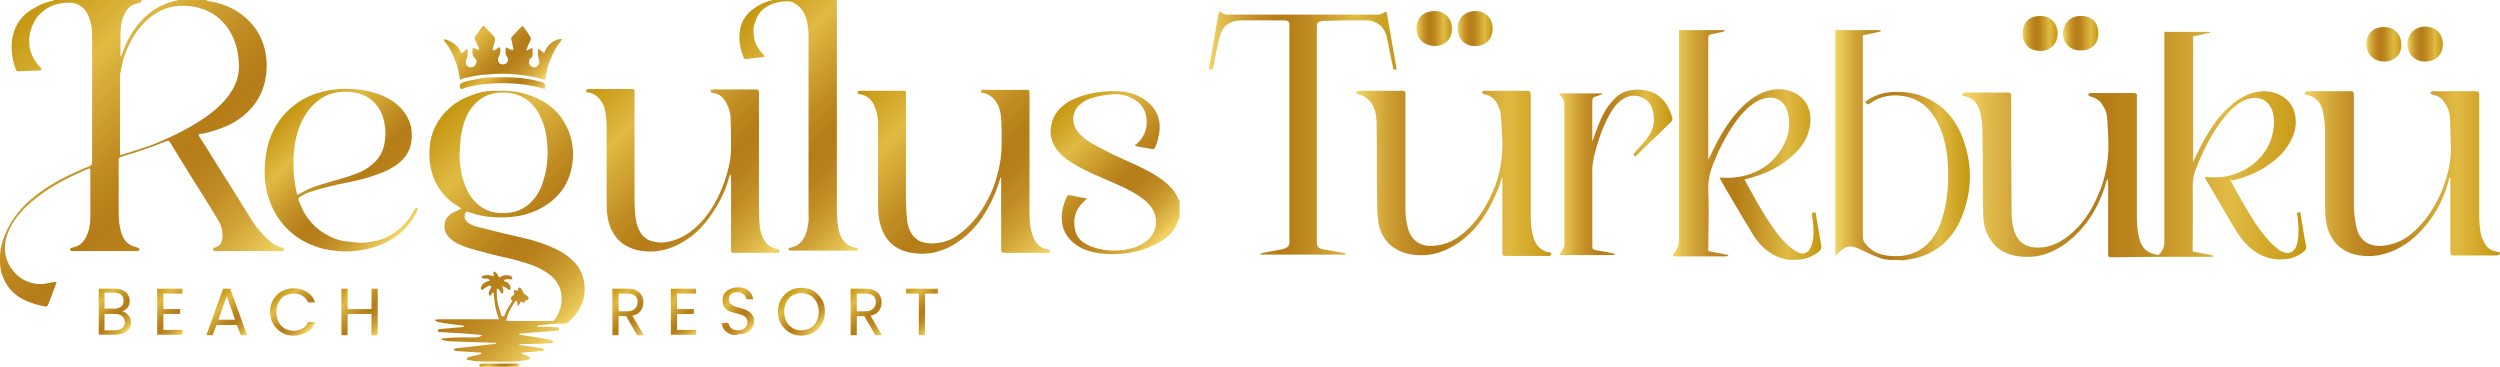
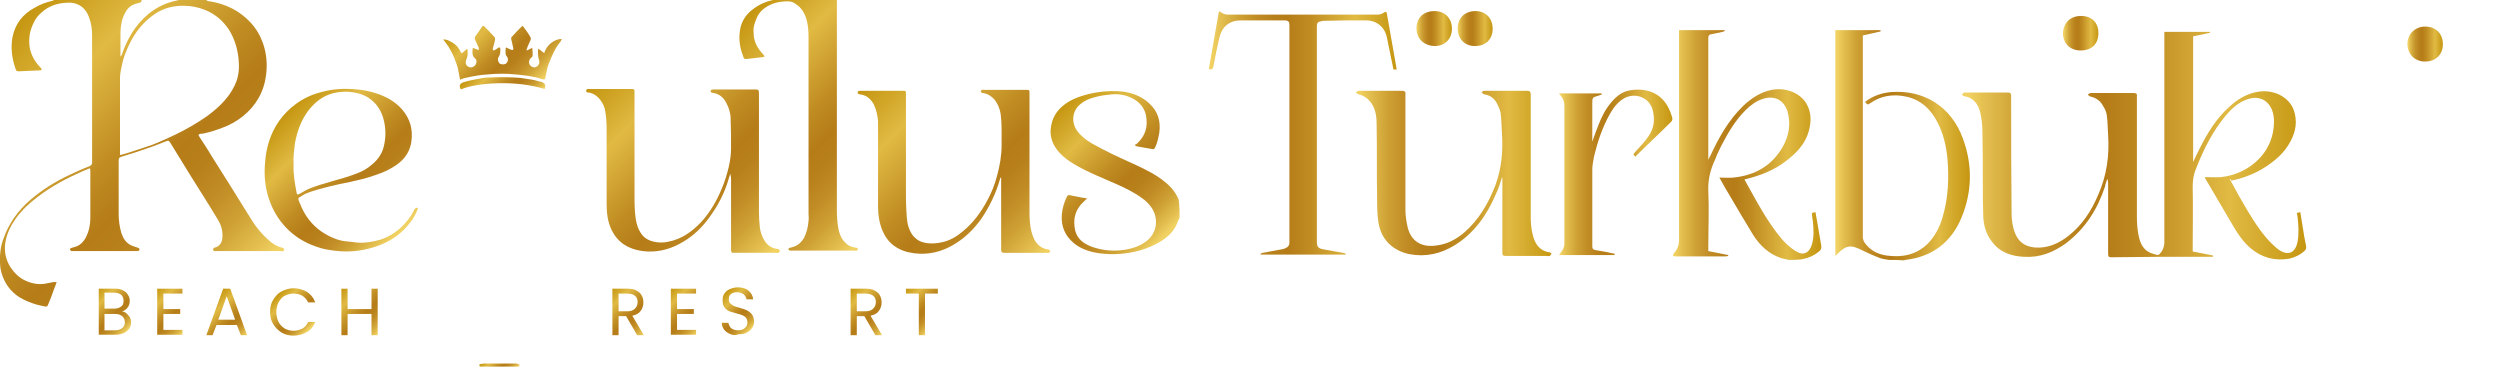
<svg xmlns="http://www.w3.org/2000/svg" version="1.1" id="Layer_1" x="0px" y="0px" viewBox="0 0 564.6 82.8" style="enable-background:new 0 0 564.6 82.8;" xml:space="preserve">
  <style type="text/css">
	.st0{fill:url(#SVGID_1_);}
	.st1{fill:url(#SVGID_00000062153900667340554650000000252790990966322077_);}
	.st2{fill:url(#SVGID_00000152966009439946838460000010910327796314463927_);}
	.st3{fill:url(#SVGID_00000066492904981251083690000014299078211414641065_);}
	.st4{fill:url(#SVGID_00000047767350171835630170000015778971813242862477_);}
	.st5{fill:url(#SVGID_00000032638271196312555060000000728874679512139455_);}
	.st6{fill:url(#SVGID_00000175304081148479968310000001812849233404507323_);}
	.st7{fill:url(#SVGID_00000134965859063431499770000000108524616495064470_);}
	.st8{fill:url(#SVGID_00000181779147528169063900000007294662065204097435_);}
	.st9{fill:url(#SVGID_00000181786831346097870830000014245687280437511570_);}
	.st10{fill:url(#SVGID_00000137830687386388967340000013595017875963280801_);}
	.st11{fill:url(#SVGID_00000090276741715794142020000010594884821707758515_);}
	.st12{fill:url(#SVGID_00000023972476224473776130000008179789387715510717_);}
	.st13{fill:url(#SVGID_00000172428150532895223400000016550608466573743243_);}
	.st14{fill:url(#SVGID_00000134228963833731422910000009651474609008873917_);}
	.st15{fill:url(#SVGID_00000035531772689140131850000006346460721655001260_);}
	.st16{fill:url(#SVGID_00000147911946853106665350000016846130429721332876_);}
	.st17{fill:url(#SVGID_00000008861166122966691950000007512445259242559383_);}
	.st18{fill:url(#SVGID_00000097491888977607075460000018412413011619393713_);}
	.st19{fill:url(#SVGID_00000023259794086492381410000014908016406342984329_);}
	.st20{fill:url(#SVGID_00000169530431458419822740000015765403834254258838_);}
	.st21{fill:url(#SVGID_00000099661753314935669720000005242861822441760170_);}
	.st22{fill:url(#SVGID_00000078029582553697463470000007198049446487704448_);}
	.st23{fill:url(#SVGID_00000031919318646816454140000007204170624471628715_);}
	.st24{fill:url(#SVGID_00000003077372310985575330000001491518073262061443_);}
	.st25{fill:url(#SVGID_00000036214811977938778170000009640990850241892791_);}
	.st26{fill:url(#SVGID_00000122694075974747596680000003386478524909505701_);}
	.st27{fill:url(#SVGID_00000092447468519426204010000012829652708109283973_);}
	.st28{fill:url(#SVGID_00000028304314580531705770000011130080611600386222_);}
	.st29{fill:url(#SVGID_00000036213090571616828430000015877131976098570938_);}
	.st30{fill:url(#SVGID_00000007412208800756161890000012621743639715363735_);}
	.st31{fill:url(#SVGID_00000069359737200301221970000011729578347015905719_);}
	.st32{fill:url(#SVGID_00000117676993413673664500000009344514492946266242_);}
	.st33{fill:url(#SVGID_00000137843278812596734330000004831068478544314537_);}
</style>
  <g>
    <g>
      <linearGradient id="SVGID_1_" gradientUnits="userSpaceOnUse" x1="57.541" y1="63.286" x2="1.567" y2="7.312">
        <stop offset="1.738000e-02" style="stop-color:#F0D161" />
        <stop offset="5.863120e-02" style="stop-color:#E5C152" />
        <stop offset="0.157" style="stop-color:#CFA235" />
        <stop offset="0.251" style="stop-color:#C18C25" />
        <stop offset="0.34" style="stop-color:#B8801B" />
        <stop offset="0.417" style="stop-color:#B57C18" />
        <stop offset="0.533" style="stop-color:#C08C22" />
        <stop offset="0.764" style="stop-color:#DFB841" />
        <stop offset="0.776" style="stop-color:#E0BA43" />
        <stop offset="1" style="stop-color:#C59611" />
      </linearGradient>
      <path class="st0" d="M46.6,0c0.2,0.3,0.5,0.3,0.8,0.3c3.6,0.6,6.7,2.1,9.2,4.8c1.3,1.4,2.2,3,2.8,4.7c0.8,2.3,1,4.7,0.7,7.1    c-0.5,3.9-2.3,7-5.3,9.4c-1.4,1.1-3,2-4.7,2.6c-1.3,0.5-2.6,0.9-3.9,1.2c-0.3,0.1-0.5,0.1-0.8,0.1c-0.6,0.1-0.7,0.2-0.3,0.8    c0.9,1.4,1.8,2.7,2.6,4.1c3,4.7,5.9,9.4,8.9,14.2c1.2,2,2.7,3.8,4.5,5.3c0.7,0.6,1.5,1,2.4,1.3c0.1,0,0.3,0,0.4,0.1    c0.1,0.1,0.3,0.2,0.3,0.4c0,0.1-0.2,0.3-0.3,0.3c-0.1,0.1-0.3,0-0.5,0c-4.9,0-9.7,0-14.6,0c-0.1,0-0.3,0-0.4,0    c-0.1-0.1-0.3-0.2-0.3-0.3c0-0.1,0.1-0.3,0.2-0.4c0.1-0.1,0.2-0.1,0.3-0.1c1-0.3,1.5-1.1,1.6-2c0.2-1.6-0.2-3-1-4.3    c-1.9-3.2-3.9-6.3-5.9-9.5c-1.6-2.6-3.2-5.2-4.8-7.8c-0.4-0.6-0.4-0.6-1-0.4c-1,0.4-2,0.8-3.1,1.2c-1.1,0.4-2.3,0.8-3.5,1.2    c-1.2,0.4-2.3,0.7-3.5,1.1c-0.5,0.2-0.6,0.3-0.6,0.9c0,4,0,8.1,0,12.1c0,1.4,0.2,2.8,0.6,4.2c0.4,1.2,1,2.2,2.2,2.8    c0.4,0.2,0.9,0.3,1.4,0.5c0.2,0.1,0.5,0.1,0.5,0.4c0,0.3-0.2,0.4-0.5,0.4c-0.1,0-0.2,0-0.3,0c-4.7,0-9.4,0-14.1,0    c-0.2,0-0.4,0-0.5,0c-0.1-0.1-0.3-0.2-0.3-0.4c0-0.1,0.2-0.3,0.3-0.3c0.2-0.1,0.5-0.1,0.7-0.2c1.2-0.3,2-1.1,2.6-2.2    c0.7-1.4,1-2.8,1-4.3c0-3.6,0-7.1,0-10.7c0-0.2,0-0.3-0.1-0.6c-0.5,0.2-1,0.4-1.5,0.6c-3.6,1.6-7.1,3.4-10.2,5.8    c-1.9,1.4-3.6,3-5,4.9c-1.2,1.7-2.1,3.5-2.4,5.5c-0.3,2,0.1,3.9,1.2,5.6c0.9,1.3,2,2.4,3.4,3c1.3,0.6,2.8,0.9,4.2,0.7    c0.7-0.1,1.4-0.3,2.1-0.4c0.2,0,0.4,0,0.7,0c-0.2,0.6-0.4,1.1-0.6,1.6c-0.4,1.1-0.8,2.3-1.3,3.4c-0.2,0.5-0.2,0.6-0.8,0.5    C9.7,69.1,9,69,8.3,68.8c-1.3-0.4-2.6-0.9-3.8-1.6C2.4,65.9,1,64,0.3,61.5c-0.4-1.6-0.4-3.2-0.2-4.8c0.1-1,0.4-2.1,0.8-3.1    c0.5-1.5,1.3-2.9,2.2-4.3c1.1-1.6,2.4-3,3.8-4.2c2.7-2.3,5.6-4.1,8.8-5.6c1.5-0.7,3-1.4,4.6-2c0.3-0.2,0.5-0.4,0.5-0.7    c0-0.3,0-0.6,0-0.9c0-9.3,0-18.6,0-28c0-1.4-0.2-2.7-0.7-4c-0.5-1.4-1.4-2.5-2.8-3c-0.5-0.2-1.1-0.3-1.6-0.3    c-2.4,0-4.6,0.6-6.4,2.3C8.1,3.9,7.5,5.2,7,6.6C6.7,7.5,6.6,8.4,6.6,9.4c0,2.2,0.9,4.1,2.4,5.7c0.1,0.1,0.3,0.3,0.4,0.5    c0,0,0,0.1,0,0.2c-0.1,0-0.2,0.1-0.4,0.1c-1.6,0.1-3.2,0.1-4.7,0.2c-0.5,0-0.6,0-0.8-0.6c-0.8-2.3-1.1-4.6-0.7-7    c0.6-3.1,2.3-5.3,5.1-6.8c1.2-0.7,2.5-1.2,3.9-1.5c0.2,0,0.3-0.2,0.5-0.3c6.6,0,13.1,0,19.7,0c-0.1,0.7-0.1,0.6-0.8,0.8    c-0.5,0.1-1,0.3-1.4,0.5c-1,0.6-1.6,1.6-2,2.7c-0.5,1.3-0.6,2.7-0.6,4.1c0,1.5,0,2.9,0,4.4c0,0.1,0,0.2,0,0.4    c0.2-0.2,0.4-0.5,0.4-0.7c0.7-2,1.6-3.9,2.9-5.7c2.4-3.3,5.5-5.5,9.5-6.3c0.2,0,0.4-0.2,0.6-0.3C42.6,0,44.6,0,46.6,0z M27.1,35    c0.2,0,0.4-0.1,0.5-0.1c0.8-0.2,1.6-0.5,2.3-0.7c1.5-0.5,3-1,4.5-1.5c1.8-0.7,3.5-1.5,5.2-2.3c2.5-1.2,4.9-2.6,7.2-4.2    c1.9-1.4,3.7-3,5.1-5c0.8-1.2,1.5-2.5,1.8-3.9c0.3-1.2,0.3-2.4,0.2-3.7c-0.2-2.5-0.9-4.8-2.2-6.9c-1.4-2.1-3.2-3.6-5.5-4.5    c-1.5-0.6-3.1-0.9-4.8-0.9c-2.3,0-4.3,0.5-6.2,1.7c-2.8,1.8-4.7,4.3-6.1,7.2c-0.6,1.3-1.2,2.7-1.5,4.2c-0.2,1-0.5,2.1-0.5,3.1    c0,5.5,0,11,0,16.5C27.1,34.4,27.1,34.6,27.1,35z" />
      <linearGradient id="SVGID_00000051363259333674521040000004859222113739769491_" gradientUnits="userSpaceOnUse" x1="202.75" y1="47.459" x2="163.805" y2="8.515">
        <stop offset="1.738000e-02" style="stop-color:#F0D161" />
        <stop offset="5.863120e-02" style="stop-color:#E5C152" />
        <stop offset="0.157" style="stop-color:#CFA235" />
        <stop offset="0.251" style="stop-color:#C18C25" />
        <stop offset="0.34" style="stop-color:#B8801B" />
        <stop offset="0.417" style="stop-color:#B57C18" />
        <stop offset="0.533" style="stop-color:#C08C22" />
        <stop offset="0.764" style="stop-color:#DFB841" />
        <stop offset="0.776" style="stop-color:#E0BA43" />
        <stop offset="1" style="stop-color:#C59611" />
      </linearGradient>
      <path style="fill:url(#SVGID_00000051363259333674521040000004859222113739769491_);" d="M189,0c0,0.4,0,0.8,0,1.2    c0,15.5,0,31,0,46.4c0,1.3,0.1,2.6,0.3,3.8c0.2,1.2,0.6,2.4,1.5,3.3c0.6,0.7,1.4,1.1,2.3,1.2c0.3,0.1,0.7,0,0.6,0.4    c0,0.4-0.4,0.3-0.7,0.3c-0.4,0-0.7,0-1.1,0c-4.3,0-8.6,0-12.9,0c-0.2,0-0.4,0-0.6,0c-0.1,0-0.2-0.2-0.4-0.3    c0.1-0.1,0.2-0.3,0.3-0.3c0.2-0.1,0.5-0.1,0.7-0.2c1.2-0.3,2-1.1,2.6-2.1c0.6-1.2,0.9-2.5,1-3.8c0.1-0.5,0-1.1,0-1.6    c0-13.3,0-26.6,0-40c0-1.2-0.1-2.5-0.4-3.7c-0.4-1.5-1.1-2.8-2.5-3.7c-0.5-0.4-1.1-0.6-1.8-0.6c-1.9,0-3.7,0.4-5.3,1.6    c-1.1,0.8-1.7,1.9-2.1,3.2c-0.3,0.8-0.4,1.6-0.3,2.4c0,1.8,0.8,3.3,2,4.6c0.2,0.2,0.3,0.4,0.5,0.6c-0.2,0.1-0.3,0.2-0.4,0.2    c-1.2,0.1-2.4,0.3-3.5,0.4c-0.7,0.1-0.8,0-1-0.7c-0.7-1.8-1-3.7-0.7-5.6c0.2-1.7,1-3.2,2.3-4.4c1.4-1.2,3-2.1,4.8-2.5    c0.2-0.1,0.5,0,0.5-0.3C179.5,0,184.3,0,189,0z" />
      <linearGradient id="SVGID_00000047024728626910353020000011606950550264141991_" gradientUnits="userSpaceOnUse" x1="264.397" y1="52.644" x2="237.784" y2="26.03">
        <stop offset="1.738000e-02" style="stop-color:#F0D161" />
        <stop offset="5.863120e-02" style="stop-color:#E5C152" />
        <stop offset="0.157" style="stop-color:#CFA235" />
        <stop offset="0.251" style="stop-color:#C18C25" />
        <stop offset="0.34" style="stop-color:#B8801B" />
        <stop offset="0.417" style="stop-color:#B57C18" />
        <stop offset="0.533" style="stop-color:#C08C22" />
        <stop offset="0.764" style="stop-color:#DFB841" />
        <stop offset="0.776" style="stop-color:#E0BA43" />
        <stop offset="1" style="stop-color:#C59611" />
      </linearGradient>
-       <path style="fill:url(#SVGID_00000047024728626910353020000011606950550264141991_);" d="M266.4,49.2c-0.2,0.4-0.4,0.7-0.5,1.1    c-0.7,1.8-2,3.1-3.6,4.1c-1.5,1-3.3,1.7-5,2.2c-3,0.8-6,1-9,0.6c-2.1-0.3-4.1-0.9-5.8-2.3c-2-1.7-2.9-3.8-2.7-6.4    c0.1-1.4,0.5-2.7,1.1-4c0.2-0.4,0.3-0.5,0.8-0.4c0.8,0.2,1.7,0.3,2.5,0.5c0.4,0.1,0.8,0.1,1.3,0.2c-0.3,0.3-0.4,0.4-0.6,0.6    c-1,0.9-1.8,2-2.1,3.3c-0.3,1.1-0.2,2.2,0,3.3c0.5,2,1.9,3,3.7,3.7c2.5,0.9,5,1.1,7.6,0.7c1.8-0.3,3.5-0.9,4.9-2    c2.4-1.9,2.7-5.2,1-7.6c-0.9-1.3-2.2-2.2-3.5-3c-1.8-1.1-3.8-2-5.7-2.8c-2.5-1.1-5-2.1-7.3-3.4c-1.8-1-3.5-2.1-4.8-3.8    c-1.2-1.6-1.7-3.4-1.3-5.4c0.4-2.4,1.8-4.1,3.9-5.4c1.5-0.9,3.1-1.4,4.7-1.8c2.1-0.5,4.3-0.7,6.4-0.6c2.7,0.1,5.1,0.9,7.1,2.7    c2,1.8,2.7,4.1,2.3,6.8c-0.2,1-0.4,2-0.8,2.9c-0.3,0.7-0.4,0.8-1.1,0.6c-1-0.2-1.9-0.3-2.9-0.5c-0.2,0-0.4-0.1-0.6-0.2    c0-0.1,0-0.1-0.1-0.2c0.1-0.1,0.3-0.1,0.4-0.2c2-1.8,2.6-3.9,2.1-6.5c-0.4-1.7-1.4-2.9-2.9-3.7c-1.8-1-3.7-1.2-5.6-0.9    c-1.1,0.1-2.2,0.3-3.2,0.6c-1.2,0.3-2.3,0.8-3.2,1.6c-1.8,1.5-2,4.1-0.6,6c0.9,1.2,2.1,2.1,3.3,2.8c1.6,0.9,3.2,1.7,4.8,2.5    c2.9,1.4,5.9,2.6,8.6,4.1c1.6,0.9,3.2,2,4.5,3.4c0.7,0.8,1.3,1.7,1.7,2.7c0,0.1,0.2,0.2,0.2,0.3C266.4,46.8,266.4,48,266.4,49.2z" />
+       <path style="fill:url(#SVGID_00000047024728626910353020000011606950550264141991_);" d="M266.4,49.2c-0.2,0.4-0.4,0.7-0.5,1.1    c-0.7,1.8-2,3.1-3.6,4.1c-1.5,1-3.3,1.7-5,2.2c-3,0.8-6,1-9,0.6c-2.1-0.3-4.1-0.9-5.8-2.3c-2-1.7-2.9-3.8-2.7-6.4    c0.1-1.4,0.5-2.7,1.1-4c0.2-0.4,0.3-0.5,0.8-0.4c0.8,0.2,1.7,0.3,2.5,0.5c0.4,0.1,0.8,0.1,1.3,0.2c-0.3,0.3-0.4,0.4-0.6,0.6    c-1,0.9-1.8,2-2.1,3.3c-0.3,1.1-0.2,2.2,0,3.3c0.5,2,1.9,3,3.7,3.7c2.5,0.9,5,1.1,7.6,0.7c1.8-0.3,3.5-0.9,4.9-2    c2.4-1.9,2.7-5.2,1-7.6c-0.9-1.3-2.2-2.2-3.5-3c-1.8-1.1-3.8-2-5.7-2.8c-2.5-1.1-5-2.1-7.3-3.4c-1.8-1-3.5-2.1-4.8-3.8    c-1.2-1.6-1.7-3.4-1.3-5.4c0.4-2.4,1.8-4.1,3.9-5.4c1.5-0.9,3.1-1.4,4.7-1.8c2.1-0.5,4.3-0.7,6.4-0.6c2.7,0.1,5.1,0.9,7.1,2.7    c2,1.8,2.7,4.1,2.3,6.8c-0.2,1-0.4,2-0.8,2.9c-0.3,0.7-0.4,0.8-1.1,0.6c-1-0.2-1.9-0.3-2.9-0.5c-0.2,0-0.4-0.1-0.6-0.2    c0-0.1,0-0.1-0.1-0.2c0.1-0.1,0.3-0.1,0.4-0.2c2-1.8,2.6-3.9,2.1-6.5c-0.4-1.7-1.4-2.9-2.9-3.7c-1.8-1-3.7-1.2-5.6-0.9    c-1.1,0.1-2.2,0.3-3.2,0.6c-1.2,0.3-2.3,0.8-3.2,1.6c-1.8,1.5-2,4.1-0.6,6c0.9,1.2,2.1,2.1,3.3,2.8c1.6,0.9,3.2,1.7,4.8,2.5    c2.9,1.4,5.9,2.6,8.6,4.1c1.6,0.9,3.2,2,4.5,3.4c0.7,0.8,1.3,1.7,1.7,2.7C266.4,46.8,266.4,48,266.4,49.2z" />
      <linearGradient id="SVGID_00000013193158135241244910000007464935834874718396_" gradientUnits="userSpaceOnUse" x1="115.09" y1="84.871" x2="110.425" y2="80.206">
        <stop offset="1.738000e-02" style="stop-color:#F0D161" />
        <stop offset="5.863120e-02" style="stop-color:#E5C152" />
        <stop offset="0.157" style="stop-color:#CFA235" />
        <stop offset="0.251" style="stop-color:#C18C25" />
        <stop offset="0.34" style="stop-color:#B8801B" />
        <stop offset="0.417" style="stop-color:#B57C18" />
        <stop offset="0.533" style="stop-color:#C08C22" />
        <stop offset="0.764" style="stop-color:#DFB841" />
        <stop offset="0.776" style="stop-color:#E0BA43" />
        <stop offset="1" style="stop-color:#C59611" />
      </linearGradient>
      <path style="fill:url(#SVGID_00000013193158135241244910000007464935834874718396_);" d="M108.4,82.8c-0.3-0.4-0.2-0.5,0.2-0.6    c0.2,0,0.4-0.1,0.7-0.1c2.4,0,4.7,0,7.1,0c0.2,0,0.4,0,0.6,0.1c0.4,0.1,0.4,0.2,0.2,0.6C114.2,82.8,111.3,82.8,108.4,82.8z" />
      <linearGradient id="SVGID_00000119799205529377836960000008913370344847620523_" gradientUnits="userSpaceOnUse" x1="132.522" y1="69.96" x2="94.351" y2="31.788">
        <stop offset="1.738000e-02" style="stop-color:#F0D161" />
        <stop offset="5.863120e-02" style="stop-color:#E5C152" />
        <stop offset="0.157" style="stop-color:#CFA235" />
        <stop offset="0.251" style="stop-color:#C18C25" />
        <stop offset="0.34" style="stop-color:#B8801B" />
        <stop offset="0.417" style="stop-color:#B57C18" />
        <stop offset="0.533" style="stop-color:#C08C22" />
        <stop offset="0.764" style="stop-color:#DFB841" />
        <stop offset="0.776" style="stop-color:#E0BA43" />
        <stop offset="1" style="stop-color:#C59611" />
      </linearGradient>
-       <path style="fill:url(#SVGID_00000119799205529377836960000008913370344847620523_);" d="M108.9,75.7c-0.2,0-0.4-0.1-0.6-0.1    c-1.2-0.1-2.5-0.2-3.7-0.3c-1.7-0.1-3.4-0.2-5.1-0.3c-0.2,0-0.6,0.1-0.6-0.3c0-0.4,0.4-0.4,0.6-0.4c1.5-0.1,3.1-0.3,4.6-0.4    c0.2,0,0.5-0.1,0.7-0.1c0-0.1,0-0.1,0-0.2c-0.2,0-0.3-0.1-0.5-0.1c-1.7-0.2-3.4-0.4-5-0.7c-0.3,0-0.6-0.2-0.9-0.3    c-0.1,0-0.1-0.1-0.2-0.3c0.3,0,0.6-0.1,0.8-0.1c3.4,0,6.9,0,10.3,0c0.9,0,1.8,0,2.7,0c0.2,0,0.4,0,0.7,0c-0.8-2-1.1-4-1.2-6    c-0.6,0-0.4,0.6-0.9,0.7c-0.4-0.4-0.2-0.9,0-1.3c0.1-0.2,0.2-0.3,0.3-0.5c0-0.1,0.1-0.3,0-0.4c-0.1-0.1-0.3-0.1-0.4-0.1    c-0.2,0-0.4,0.2-0.6,0.3c-0.2,0.1-0.5,0.3-0.7,0.5c-0.2,0.1-0.4,0.3-0.5,0.1c-0.1-0.1-0.1-0.4-0.1-0.5c0.2-0.6,0.7-1.1,1.3-1.3    c0.2-0.1,0.4-0.1,0.7-0.2c-0.1-0.4-0.4-0.5-0.7-0.5c-0.3,0-0.5,0-0.8,0c-0.1,0-0.3-0.1-0.3-0.1c0-0.1,0-0.3,0.1-0.4    c0.1-0.1,0.3-0.2,0.5-0.2c0.5-0.1,1-0.1,1.4,0c0.2,0.1,0.5,0.1,0.7,0.2c0-0.4,0-0.7-0.1-1.1c0.6,0.1,0.8,0.4,1,0.8    c0.3,0.6,0.3,0.7,0.9,0.3c0.5-0.3,1.1-0.3,1.6-0.2c0.1,0,0.3,0.1,0.4,0.1c0.2,0.1,0.5,0.3,0.4,0.6c-0.1,0.3-0.4,0.2-0.6,0.2    c-0.4-0.1-0.9-0.1-1.3,0.2c0,0.3,0.3,0.3,0.4,0.3c0.5,0.1,0.7,0.5,1,0.9c0.1,0.2,0.1,0.4,0.1,0.6c0,0.3-0.2,0.5-0.5,0.3    c-0.2-0.1-0.3-0.3-0.5-0.4c-0.2-0.1-0.5-0.3-0.8-0.4c-0.1,0.6,0.5,1.1,0,1.7c-0.6-0.1-0.5-0.9-1.1-1.1c-0.3,0.1-0.3,0.3-0.2,0.5    c0,0.7,0,1.5,0.1,2.2c0.2,1.1,0.6,2.2,0.9,3.3c0,0.1,0.3,0.3,0.4,0.3c0.2-0.1,0.3-0.2,0.4-0.4c0.2-0.8,0.7-1.5,1.1-2.2    c0.2-0.3,0.4-0.6,0.6-0.9c-0.5-0.7-0.5-0.8,0.2-1.3c0.3-0.2,0.4-0.3,0.2-0.6c-0.1-0.1-0.1-0.4,0-0.5c0.1-0.2,0.3-0.1,0.5,0    c0.1,0,0.2,0,0.3,0.1c0.1-0.1,0.1-0.2,0.1-0.4c0.1-0.4,0.3-0.5,0.6-0.2c0.2,0.2,0.4,0.4,0.4,0.6c0.1,0.3,0.2,0.5,0.5,0.7    c0.2,0.1,0.4,0.3,0.6,0.5c0.2,0.2,0.4,0.4,0.2,0.7c-0.1,0.2-0.4,0.2-0.7,0.3c0,0.1-0.1,0.3-0.2,0.5c-0.3-0.1-0.5-0.2-0.8-0.3    c-0.1,0.2-0.1,0.3-0.2,0.5c-0.1,0.1-0.2,0.3-0.3,0.4c-0.1,0-0.1,0-0.2,0c0-0.2,0-0.4-0.1-0.7c0-0.1-0.1-0.3-0.2-0.4    c-0.1,0.1-0.3,0.1-0.3,0.3c-0.6,0.9-1.3,1.9-1.6,2.9c-0.1,0.4-0.2,0.8-0.4,1.3c0.3,0,0.5,0.1,0.7,0.1c3.2,0,6.3,0,9.5,0    c0.4,0,0.7-0.1,0.9-0.5c1.1-1.6,1.6-3.4,1.4-5.3c-0.2-2.2-1.4-3.8-3.1-5c-1.4-1-3-1.7-4.6-2.2c-1.4-0.4-2.9-0.9-4.3-1.2    c-1.2-0.3-2.4-0.5-3.5-0.8c-1.2-0.3-2.3-0.6-3.4-0.9c-1-0.3-1.9-0.5-2.9-0.9c-1.2-0.4-2.3-0.9-3.3-1.8c-1.1-1-1.6-2.3-1.2-3.8    c0.2-0.7,0.6-1.2,1.1-1.6c0.6-0.5,1.3-0.8,2-1.1c0.2-0.1,0.4-0.2,0.6-0.3c-0.2-0.1-0.3-0.2-0.4-0.3c-2.8-1.6-4.9-3.9-6-7    c-0.7-2-0.9-4-0.8-6.1c0.2-3.7,1.7-6.7,4.4-9.2c1.5-1.4,3.2-2.3,5.1-3c1.9-0.7,3.8-1.1,5.7-1c1.9,0,3.8,0,5.6,0.5    c3.2,0.8,6.1,2.2,8.3,4.7c1,1.2,1.8,2.6,2.4,4.1c0.7,1.9,1,3.8,0.9,5.8c-0.3,5-2.6,8.8-7,11.3c-2.2,1.2-4.5,1.9-7,2.1    c-1.8,0.2-3.6,0.1-5.5-0.1c-1.4-0.2-2.7-0.5-4-1c-0.6-0.2-0.8-0.1-0.9,0.5c-0.2,0.7,0,1.3,0.6,1.8c0.6,0.5,1.4,0.8,2.1,1    c2,0.5,4,1,6,1.5c1.7,0.4,3.5,0.8,5.2,1.2c1.6,0.4,3.2,0.9,4.7,1.5c2.3,0.9,4.6,2.1,6.3,4c1.7,1.9,2.3,4.2,2.1,6.7    c-0.2,2.7-1.6,4.8-3.6,6.6c-0.3,0.3-0.7,0.4-1.1,0.4c-1.9-0.1-3.9,0.2-5.8,0.4c-0.1,0-0.2,0.1-0.3,0.2c0.2,0,0.4,0.1,0.6,0.1    c1.2,0,2.5,0,3.7,0.1c0.2,0,0.4,0,0.6,0.1c0.1,0,0.2,0.2,0.2,0.3c0,0.1-0.1,0.2-0.2,0.3c-0.1,0.1-0.3,0.1-0.5,0.1    c-1.4,0.1-2.7,0.2-4.1,0.3c-1.2,0.1-2.4,0.2-3.6,0.3c-0.2,0-0.5,0.1-0.7,0.1c0,0,0,0.1,0,0.1c0.1,0,0.2,0.1,0.3,0.1    c1.4,0.2,2.9,0.5,4.3,0.7c0.8,0.1,1.7,0.3,2.5,0.5c0.2,0,0.5,0.2,0.7,0.3c-0.2,0.4-0.4,0.4-0.7,0.4c-1.8,0.1-3.6,0.2-5.5,0.2    c-0.4,0-0.8,0-1.2,0c-0.1,0-0.3,0.1-0.4,0.2c0.2,0,0.5,0.1,0.7,0.1c1.4,0.2,2.8,0.4,4.2,0.6c0.3,0,0.7,0,0.7,0.4    c0,0.4-0.4,0.3-0.7,0.3c-1.2,0.1-2.5,0.2-3.7,0.3c-0.2,0-0.4,0.1-0.8,0.1c0.7,0.6,1.6,0.5,2.1,1.1c0,0.4-0.3,0.5-0.6,0.5    c-1.2,0.1-2.5,0.4-3.7,0.4c-2.5,0-4.9,0-7.4-0.1c-0.7,0-1.5-0.2-2.2-0.3c-0.1,0-0.3-0.1-0.4-0.1c0-0.4,0.3-0.5,0.6-0.6    c0.6-0.1,1.2-0.3,1.8-0.4c0.3-0.1,0.7-0.2,1-0.4c-0.2-0.3-0.5-0.2-0.8-0.2c-1.6-0.1-3.1-0.2-4.7-0.3c-0.3,0-0.5-0.1-0.8-0.2    c0-0.1,0-0.1,0-0.2c0.1-0.1,0.3-0.2,0.4-0.2c0.6-0.1,1.1-0.2,1.7-0.2c2.3-0.3,4.6-0.5,6.9-0.8c0.2,0,0.5-0.1,0.7-0.2    c-0.1,0-0.3-0.1-0.4-0.1c-0.3,0-0.6,0-0.9,0c-2.9-0.1-5.8-0.2-8.8-0.3c-0.6,0-1.2-0.1-1.8-0.2c-0.2,0-0.4-0.1-0.6-0.2    c0.2-0.4,0.4-0.3,0.7-0.3c1.1-0.1,2.2-0.2,3.3-0.2c1.3,0,2.5,0,3.8,0c0.2,0,0.5-0.1,0.7-0.1C108.9,75.8,108.9,75.7,108.9,75.7z     M123.7,34.4c-0.1-2.4-0.3-4.9-1.3-7.2c-0.5-1.4-1.2-2.6-2.3-3.7c-1.9-2-4.4-2.7-7.1-2.6c-2.6,0.1-4.7,1.2-6.3,3.2    c-1.1,1.4-1.8,3-2.2,4.7c-0.2,1-0.5,1.9-0.5,2.9c-0.1,1.5-0.3,3-0.2,4.5c0.2,1.7,0.4,3.4,1,5c0.4,1.2,0.9,2.3,1.6,3.3    c1.6,2.2,3.8,3.5,6.5,3.6c3.2,0.2,5.8-0.8,7.8-3.3c1.1-1.4,1.8-3,2.2-4.7C123.5,38.2,123.6,36.4,123.7,34.4z" />
      <linearGradient id="SVGID_00000120554708120417741470000004149936798611162294_" gradientUnits="userSpaceOnUse" x1="236.642" y1="57.763" x2="196.692" y2="17.813">
        <stop offset="1.738000e-02" style="stop-color:#F0D161" />
        <stop offset="5.863120e-02" style="stop-color:#E5C152" />
        <stop offset="0.157" style="stop-color:#CFA235" />
        <stop offset="0.251" style="stop-color:#C18C25" />
        <stop offset="0.34" style="stop-color:#B8801B" />
        <stop offset="0.417" style="stop-color:#B57C18" />
        <stop offset="0.533" style="stop-color:#C08C22" />
        <stop offset="0.764" style="stop-color:#DFB841" />
        <stop offset="0.776" style="stop-color:#E0BA43" />
        <stop offset="1" style="stop-color:#C59611" />
      </linearGradient>
      <path style="fill:url(#SVGID_00000120554708120417741470000004149936798611162294_);" d="M226,40.1c-0.1,0.2-0.2,0.3-0.2,0.5    c-0.9,3.1-2.3,6-4.1,8.7c-1.7,2.4-3.8,4.5-6.4,6c-2.7,1.6-5.7,2.3-8.8,1.9c-1.7-0.2-3.2-0.7-4.6-1.7c-1.2-0.9-2-2-2.6-3.4    c-0.7-1.7-1-3.5-1-5.4c0-5.6,0-11.2,0-16.8c0-0.8,0-1.7,0-2.5c-0.1-1.3-0.4-2.7-1-3.9c-0.7-1.2-1.6-2-3.1-2.2    c-0.2,0-0.5-0.1-0.5-0.4c0-0.3,0.2-0.4,0.5-0.4c0.2,0,0.4,0,0.5,0c3,0,6,0,9,0c0.2,0,0.3,0,0.5,0c0.3,0,0.4,0.2,0.4,0.4    c0,0.2,0,0.5,0,0.7c0,7.8,0,15.6,0,23.3c0,1.4,0.1,2.9,0.2,4.3c0.1,1.4,0.5,2.8,1.3,3.9c0.7,0.9,1.6,1.5,2.7,1.7    c1.3,0.3,2.7,0.2,4-0.1c1.8-0.4,3.3-1.3,4.7-2.5c2.3-1.9,4-4.2,5.4-6.8c1-1.8,1.8-3.8,2.3-5.8c0.6-2.2,1-4.4,1-6.8    c0-1.3,0-2.6,0-3.8c0-1.1-0.1-2.1-0.2-3.2c-0.2-1.2-0.6-2.3-1.4-3.3c-0.7-0.8-1.5-1.3-2.6-1.5c-0.1,0-0.2,0-0.2,0    c-0.1-0.1-0.3-0.2-0.3-0.4c0-0.1,0.2-0.3,0.3-0.3c0.1-0.1,0.3,0,0.5,0c3.1,0,6.2,0,9.3,0c0.1,0,0.3,0,0.4,0c0.4,0,0.5,0.1,0.5,0.5    c0,0.2,0,0.4,0,0.6c0,8.7,0,17.5,0,26.2c0,0.9,0,1.7,0.1,2.6c0.1,1.3,0.4,2.7,1,3.9c0.6,1.1,1.5,1.9,2.8,2.2c0.2,0,0.4,0,0.5,0.1    c0.1,0.1,0.3,0.3,0.3,0.4c0,0.1-0.2,0.2-0.4,0.3c-0.1,0.1-0.3,0-0.5,0c-3.1,0-6.2,0-9.3,0c-0.8,0-0.9-0.1-0.9-0.9    c0-5.1,0-10.2,0-15.4c0-0.3,0-0.6,0-1C226.2,40.2,226.1,40.1,226,40.1z" />
      <linearGradient id="SVGID_00000100368649172026465170000011615666414751976097_" gradientUnits="userSpaceOnUse" x1="175.546" y1="57.182" x2="135.57" y2="17.206">
        <stop offset="1.738000e-02" style="stop-color:#F0D161" />
        <stop offset="5.863120e-02" style="stop-color:#E5C152" />
        <stop offset="0.157" style="stop-color:#CFA235" />
        <stop offset="0.251" style="stop-color:#C18C25" />
        <stop offset="0.34" style="stop-color:#B8801B" />
        <stop offset="0.417" style="stop-color:#B57C18" />
        <stop offset="0.533" style="stop-color:#C08C22" />
        <stop offset="0.764" style="stop-color:#DFB841" />
        <stop offset="0.776" style="stop-color:#E0BA43" />
        <stop offset="1" style="stop-color:#C59611" />
      </linearGradient>
      <path style="fill:url(#SVGID_00000100368649172026465170000011615666414751976097_);" d="M164.9,39.3c-0.1,0.4-0.3,0.9-0.4,1.3    c-0.9,3.1-2.4,5.9-4.3,8.5c-1.6,2.2-3.5,4.1-5.9,5.5c-2.5,1.5-5.1,2.3-8,2.2c-1.9-0.1-3.7-0.5-5.4-1.6c-1.2-0.8-2.1-1.9-2.8-3.3    c-0.9-1.9-1.1-3.9-1.1-5.9c0-5.7,0-11.4,0-17.1c0-1.2-0.1-2.5-0.3-3.7c-0.1-0.9-0.5-1.8-1.1-2.6c-0.7-0.9-1.5-1.5-2.6-1.7    c-0.3,0-0.7,0-0.6-0.5c0.1-0.4,0.4-0.3,0.7-0.3c2.1,0,4.1,0,6.2,0c1.1,0,2.3,0,3.4,0c0.5,0,0.6,0.1,0.6,0.6c0,0.1,0,0.3,0,0.4    c0,7.6,0,15.2,0,22.8c0,1.9,0,3.8,0.3,5.7c0.2,1.1,0.5,2.1,1.1,3c0.8,1.3,2.1,1.9,3.6,2.1c0.9,0.1,1.7,0.1,2.6-0.1    c3.1-0.6,5.4-2.3,7.5-4.5c2-2.2,3.5-4.8,4.6-7.5c0.7-1.6,1.2-3.3,1.6-5c0.3-1.3,0.5-2.7,0.5-4.1c0-2.2,0-4.5-0.1-6.7    c0-1.3-0.4-2.5-1-3.6c-0.6-1.2-1.6-2-2.9-2.2c-0.3-0.1-0.6,0-0.6-0.4c0-0.3,0.2-0.4,0.7-0.4c3.1,0,6.2,0,9.3,0    c0.8,0,0.9,0.1,0.9,1c0,9,0,17.9,0,26.9c0,1.1,0.1,2.2,0.2,3.2c0.1,1.1,0.5,2.2,1.1,3.1c0.6,1,1.5,1.6,2.7,1.8    c0.1,0,0.3,0,0.4,0.1c0.2,0,0.3,0.2,0.3,0.4c0,0.1-0.2,0.3-0.3,0.4c-0.1,0.1-0.3,0-0.4,0c-3.1,0-6.3,0-9.4,0c-0.1,0-0.2,0-0.3,0    c-0.5,0-0.5-0.1-0.6-0.5c0-0.2,0-0.4,0-0.5c0-5.2,0-10.5,0-15.7c0-0.2,0-0.5-0.1-0.7C165,39.4,165,39.4,164.9,39.3z" />
      <linearGradient id="SVGID_00000120536004318632073270000015780347536823183252_" gradientUnits="userSpaceOnUse" x1="91.401" y1="51.763" x2="64.87" y2="25.232">
        <stop offset="1.738000e-02" style="stop-color:#F0D161" />
        <stop offset="5.863120e-02" style="stop-color:#E5C152" />
        <stop offset="0.157" style="stop-color:#CFA235" />
        <stop offset="0.251" style="stop-color:#C18C25" />
        <stop offset="0.34" style="stop-color:#B8801B" />
        <stop offset="0.417" style="stop-color:#B57C18" />
        <stop offset="0.533" style="stop-color:#C08C22" />
        <stop offset="0.764" style="stop-color:#DFB841" />
        <stop offset="0.776" style="stop-color:#E0BA43" />
        <stop offset="1" style="stop-color:#C59611" />
      </linearGradient>
      <path style="fill:url(#SVGID_00000120536004318632073270000015780347536823183252_);" d="M94.4,47c-0.4,1.2-1,2.3-1.8,3.3    c-1.7,2.2-3.8,3.8-6.4,4.9c-3.5,1.4-7,1.9-10.8,1.4c-1.4-0.2-2.7-0.4-4-0.9c-2.6-0.9-4.9-2.3-6.8-4.3c-1.8-1.9-3.1-4.1-3.9-6.6    c-0.9-2.7-1.1-5.5-0.8-8.4c0.1-1.5,0.4-2.9,0.8-4.3c1.1-3.5,3.1-6.4,6.1-8.6c1.6-1.2,3.5-2.1,5.4-2.6c2.7-0.8,5.5-1,8.4-0.7    c1.4,0.1,2.8,0.4,4.1,0.8c2.3,0.7,4.4,1.8,6.1,3.7c1.8,2.1,2.5,4.5,2.1,7.3c-0.4,2.8-2.1,4.6-4.4,5.9c-1.3,0.8-2.7,1.3-4.2,1.8    c-1.7,0.6-3.5,1-5.3,1.4c-1.5,0.3-3,0.6-4.6,1c-1.8,0.5-3.7,0.9-5.5,1.7c-0.4,0.2-0.7,0.4-1,0.6c-0.6,0.3-0.6,0.4-0.4,1    c0.4,0.9,0.7,1.7,1.2,2.6c1.3,2.3,3.2,4.1,5.6,5.3c1.2,0.6,2.5,1.1,3.9,1.2c0.9,0.1,1.8,0.2,2.7,0.3c1.7,0.1,3.4-0.2,5.1-0.7    c2.1-0.7,4-2,5.5-3.7c0.8-0.9,1.6-2,2.1-3.1C93.9,47,94,46.8,94.4,47z M66.3,37.1c-0.1,2.3,0.3,4.4,0.7,6.5    c0.1,0.4,0.2,0.4,0.6,0.2c0.5-0.3,1.1-0.6,1.6-0.9c1.9-0.9,3.9-1.4,5.9-2c1.8-0.5,3.6-1,5.4-1.7c1.4-0.5,2.6-1.2,3.7-2.2    c1.4-1.2,2.3-2.7,2.6-4.5c0.4-2,0.3-4-0.3-6c-0.6-1.9-1.7-3.4-3.4-4.5c-1.5-0.9-3.1-1.2-4.8-1.3c-1,0-1.9,0.1-2.9,0.3    c-2.4,0.6-4.2,2-5.7,3.9c-1.7,2.2-2.6,4.8-3.1,7.5C66.4,34.1,66.2,35.7,66.3,37.1z" />
      <linearGradient id="SVGID_00000153687742676455009360000013636818725962642362_" gradientUnits="userSpaceOnUse" x1="121.5" y1="19.492" x2="105.428" y2="3.42">
        <stop offset="1.738000e-02" style="stop-color:#F0D161" />
        <stop offset="5.863120e-02" style="stop-color:#E5C152" />
        <stop offset="0.157" style="stop-color:#CFA235" />
        <stop offset="0.251" style="stop-color:#C18C25" />
        <stop offset="0.34" style="stop-color:#B8801B" />
        <stop offset="0.417" style="stop-color:#B57C18" />
        <stop offset="0.533" style="stop-color:#C08C22" />
        <stop offset="0.764" style="stop-color:#DFB841" />
        <stop offset="0.776" style="stop-color:#E0BA43" />
        <stop offset="1" style="stop-color:#C59611" />
      </linearGradient>
      <path style="fill:url(#SVGID_00000153687742676455009360000013636818725962642362_);" d="M103.9,18c-0.2-0.9-0.3-1.8-0.5-2.6    c-0.2-0.8-0.5-1.5-0.8-2.3c-0.3-0.8-0.7-1.5-1.1-2.2c-0.4-0.7-0.9-1.3-1.4-2c0.5,0,0.9,0.1,1.3,0.3c0.4,0.2,0.8,0.4,1.2,0.7    c0.6,0.4,1,1,1.3,1.6c0.3,0.6,0.4,0.6,0.8,0.2c0.2-0.2,0.5-0.4,0.8-0.7c0.1,0.2,0.1,0.3,0.1,0.5c0,0.3,0,0.6,0,0.9    c0,0.3-0.1,0.5-0.2,0.8c-0.1,0.2-0.2,0.5-0.2,0.7c-0.1,0.6,0.2,1.1,0.9,1.3c0.4,0.1,1-0.1,1.3-0.6c0.3-0.4,0.3-1.1-0.1-1.4    c-0.6-0.5-0.6-1-0.6-1.6c0-0.1,0-0.2,0-0.3c0-0.2,0.1-0.3,0.1-0.5c0.2,0.1,0.3,0.1,0.5,0.2c0.3,0.1,0.5,0.2,0.8,0.3    c0.1-0.4,0-0.6-0.1-0.8c-0.2-0.5-0.5-1-0.7-1.5c-0.1-0.2-0.1-0.5,0-0.7c0.5-0.7,1.1-1.5,1.6-2.3c0.1-0.2,0.3-0.2,0.5,0    c0.8,0.8,1.6,1.6,2.3,2.4c0.1,0.1,0.1,0.4,0.1,0.6c-0.1,0.6-0.3,1.2-0.5,1.9c0,0.1,0,0.3,0,0.4c0.1,0.1,0.3,0.1,0.4,0    c0.3-0.1,0.5-0.3,0.8-0.5c0.3-0.2,0.5-0.1,0.5,0.3c0,0.6,0,1.2-0.4,1.8c-0.3,0.4-0.1,1.1,0.2,1.4c0.3,0.3,1.1,0.3,1.4,0.1    c0.5-0.3,0.7-1.1,0.3-1.6c-0.5-0.6-0.3-1.2-0.3-1.9c0-0.1,0.1-0.1,0.1-0.2c0.4,0.2,0.7,0.4,1.1,0.5c0.1,0.1,0.4,0.1,0.4,0.1    c0.1-0.1,0.2-0.3,0.1-0.5c-0.1-0.6-0.3-1.2-0.4-1.8c-0.1-0.3-0.1-0.5,0.1-0.7c0.7-0.8,1.5-1.6,2.2-2.3c0.1-0.1,0.2-0.1,0.3-0.1    c0.6,0.8,1.2,1.6,1.7,2.5c0.1,0.2,0.1,0.5,0,0.7c-0.2,0.5-0.5,1-0.7,1.6c-0.1,0.2-0.1,0.4-0.2,0.6c0,0,0.1,0.1,0.1,0.1    c0.4-0.2,0.8-0.4,1.2-0.6c0.1,0.6,0.1,1.2,0.1,1.8c0,0.2-0.3,0.4-0.5,0.6c-0.5,0.6-0.4,1.4,0.2,1.8c0.5,0.3,0.8,0.3,1.3,0    c0.4-0.3,0.6-0.8,0.5-1.3c-0.3-0.7-0.3-1.4-0.3-2.2c0-0.1,0-0.2,0.1-0.5c0.4,0.3,0.8,0.6,1.3,1c0.4-1.2,1.1-2.1,2.2-2.7    c0.5-0.3,1.1-0.5,1.8-0.5c-0.1,0.2-0.2,0.4-0.3,0.6c-1.2,1.4-1.9,3.1-2.6,4.8c-0.4,1-0.6,2.1-0.8,3.2c-0.1,0.6-0.2,0.6-0.7,0.5    c-2-0.7-4.1-0.9-6.2-1.1c-2-0.2-4-0.2-6.1,0c-1.7,0.1-3.4,0.4-5.1,0.8C104.9,17.6,104.4,17.8,103.9,18z" />
      <linearGradient id="SVGID_00000065770019209478256720000003233145629744814230_" gradientUnits="userSpaceOnUse" x1="118.506" y1="24.595" x2="108.454" y2="14.543">
        <stop offset="1.738000e-02" style="stop-color:#F0D161" />
        <stop offset="5.863120e-02" style="stop-color:#E5C152" />
        <stop offset="0.157" style="stop-color:#CFA235" />
        <stop offset="0.251" style="stop-color:#C18C25" />
        <stop offset="0.34" style="stop-color:#B8801B" />
        <stop offset="0.417" style="stop-color:#B57C18" />
        <stop offset="0.533" style="stop-color:#C08C22" />
        <stop offset="0.764" style="stop-color:#DFB841" />
        <stop offset="0.776" style="stop-color:#E0BA43" />
        <stop offset="1" style="stop-color:#C59611" />
      </linearGradient>
      <path style="fill:url(#SVGID_00000065770019209478256720000003233145629744814230_);" d="M123,20.1c-6.7-2.1-15.5-1.4-18.9,0.1    c-0.5-0.7-0.3-1.3,0.5-1.6c1.5-0.5,3.1-0.7,4.6-1c0.5-0.1,1-0.1,1.5-0.1c2.3-0.1,4.6-0.1,6.9,0.1c0.9,0.1,1.7,0.3,2.6,0.4    c0.7,0.1,1.4,0.4,2.1,0.5C123.2,18.9,123.3,19.2,123,20.1z" />
      <g>
        <linearGradient id="SVGID_00000162314759817807028640000011665951197421723323_" gradientUnits="userSpaceOnUse" x1="29.028" y1="74.518" x2="20.941" y2="66.431">
          <stop offset="1.738000e-02" style="stop-color:#F0D161" />
          <stop offset="5.863120e-02" style="stop-color:#E5C152" />
          <stop offset="0.157" style="stop-color:#CFA235" />
          <stop offset="0.251" style="stop-color:#C18C25" />
          <stop offset="0.34" style="stop-color:#B8801B" />
          <stop offset="0.417" style="stop-color:#B57C18" />
          <stop offset="0.533" style="stop-color:#C08C22" />
          <stop offset="0.764" style="stop-color:#DFB841" />
          <stop offset="0.776" style="stop-color:#E0BA43" />
          <stop offset="1" style="stop-color:#C59611" />
        </linearGradient>
        <path style="fill:url(#SVGID_00000162314759817807028640000011665951197421723323_);" d="M28.5,70.7c0.3,0.3,0.6,0.6,0.8,0.9     c0.2,0.4,0.3,0.8,0.3,1.2c0,0.5-0.1,1-0.4,1.4c-0.3,0.4-0.7,0.8-1.2,1c-0.5,0.2-1.1,0.4-1.8,0.4h-3.9V65.2H26     c0.7,0,1.3,0.1,1.8,0.4c0.5,0.2,0.9,0.6,1.1,1c0.3,0.4,0.4,0.9,0.4,1.4c0,0.6-0.2,1.1-0.5,1.5c-0.3,0.4-0.8,0.7-1.3,0.9     C27.8,70.3,28.2,70.5,28.5,70.7z M23.6,69.7h2.3c0.6,0,1.1-0.2,1.5-0.5c0.4-0.3,0.5-0.7,0.5-1.3c0-0.5-0.2-1-0.5-1.3     c-0.4-0.3-0.9-0.5-1.5-0.5h-2.3V69.7z M27.6,74.1c0.4-0.3,0.6-0.8,0.6-1.3c0-0.6-0.2-1-0.6-1.4c-0.4-0.3-0.9-0.5-1.6-0.5h-2.4     v3.7H26C26.7,74.6,27.2,74.4,27.6,74.1z" />
        <linearGradient id="SVGID_00000145018278956614310890000006488570961926863786_" gradientUnits="userSpaceOnUse" x1="42.366" y1="74.481" x2="34.265" y2="66.38">
          <stop offset="1.738000e-02" style="stop-color:#F0D161" />
          <stop offset="5.863120e-02" style="stop-color:#E5C152" />
          <stop offset="0.157" style="stop-color:#CFA235" />
          <stop offset="0.251" style="stop-color:#C18C25" />
          <stop offset="0.34" style="stop-color:#B8801B" />
          <stop offset="0.417" style="stop-color:#B57C18" />
          <stop offset="0.533" style="stop-color:#C08C22" />
          <stop offset="0.764" style="stop-color:#DFB841" />
          <stop offset="0.776" style="stop-color:#E0BA43" />
          <stop offset="1" style="stop-color:#C59611" />
        </linearGradient>
        <path style="fill:url(#SVGID_00000145018278956614310890000006488570961926863786_);" d="M36.9,66.3v3.5h3.8v1.1h-3.8v3.6h4.3     v1.1h-5.7V65.2h5.7v1.1H36.9z" />
        <linearGradient id="SVGID_00000108276722602688662020000015362015927578537897_" gradientUnits="userSpaceOnUse" x1="55.151" y1="76.327" x2="47.232" y2="68.407">
          <stop offset="1.738000e-02" style="stop-color:#F0D161" />
          <stop offset="5.863120e-02" style="stop-color:#E5C152" />
          <stop offset="0.157" style="stop-color:#CFA235" />
          <stop offset="0.251" style="stop-color:#C18C25" />
          <stop offset="0.34" style="stop-color:#B8801B" />
          <stop offset="0.417" style="stop-color:#B57C18" />
          <stop offset="0.533" style="stop-color:#C08C22" />
          <stop offset="0.764" style="stop-color:#DFB841" />
          <stop offset="0.776" style="stop-color:#E0BA43" />
          <stop offset="1" style="stop-color:#C59611" />
        </linearGradient>
        <path style="fill:url(#SVGID_00000108276722602688662020000015362015927578537897_);" d="M53.5,73.4h-4.6L48,75.7h-1.4l3.8-10.5     H52l3.8,10.5h-1.4L53.5,73.4z M53.1,72.2l-1.9-5.3l-1.9,5.3H53.1z" />
        <linearGradient id="SVGID_00000106867761861878026450000016239707566885029292_" gradientUnits="userSpaceOnUse" x1="70.09" y1="74.248" x2="62.439" y2="66.597">
          <stop offset="1.738000e-02" style="stop-color:#F0D161" />
          <stop offset="5.863120e-02" style="stop-color:#E5C152" />
          <stop offset="0.157" style="stop-color:#CFA235" />
          <stop offset="0.251" style="stop-color:#C18C25" />
          <stop offset="0.34" style="stop-color:#B8801B" />
          <stop offset="0.417" style="stop-color:#B57C18" />
          <stop offset="0.533" style="stop-color:#C08C22" />
          <stop offset="0.764" style="stop-color:#DFB841" />
          <stop offset="0.776" style="stop-color:#E0BA43" />
          <stop offset="1" style="stop-color:#C59611" />
        </linearGradient>
        <path style="fill:url(#SVGID_00000106867761861878026450000016239707566885029292_);" d="M61.7,67.7c0.5-0.8,1.1-1.5,1.9-1.9     s1.7-0.7,2.7-0.7c1.1,0,2.1,0.3,3,0.8c0.9,0.6,1.5,1.3,1.9,2.4h-1.6c-0.3-0.6-0.7-1.1-1.3-1.5c-0.5-0.3-1.2-0.5-2-0.5     c-0.7,0-1.4,0.2-2,0.5c-0.6,0.3-1,0.8-1.4,1.5c-0.3,0.6-0.5,1.4-0.5,2.2c0,0.8,0.2,1.6,0.5,2.2c0.3,0.6,0.8,1.1,1.4,1.5     c0.6,0.3,1.2,0.5,2,0.5c0.8,0,1.4-0.2,2-0.5c0.5-0.3,1-0.8,1.3-1.5h1.6c-0.4,1-1,1.8-1.9,2.3c-0.9,0.5-1.9,0.8-3,0.8     c-1,0-1.9-0.2-2.7-0.7c-0.8-0.5-1.4-1.1-1.9-1.9c-0.5-0.8-0.7-1.7-0.7-2.8C61,69.4,61.2,68.5,61.7,67.7z" />
        <linearGradient id="SVGID_00000159433934636392270840000006596240428831685544_" gradientUnits="userSpaceOnUse" x1="85.872" y1="75.096" x2="76.555" y2="65.78">
          <stop offset="1.738000e-02" style="stop-color:#F0D161" />
          <stop offset="5.863120e-02" style="stop-color:#E5C152" />
          <stop offset="0.157" style="stop-color:#CFA235" />
          <stop offset="0.251" style="stop-color:#C18C25" />
          <stop offset="0.34" style="stop-color:#B8801B" />
          <stop offset="0.417" style="stop-color:#B57C18" />
          <stop offset="0.533" style="stop-color:#C08C22" />
          <stop offset="0.764" style="stop-color:#DFB841" />
          <stop offset="0.776" style="stop-color:#E0BA43" />
          <stop offset="1" style="stop-color:#C59611" />
        </linearGradient>
        <path style="fill:url(#SVGID_00000159433934636392270840000006596240428831685544_);" d="M85.3,65.2v10.5h-1.4v-4.8h-5.4v4.8     h-1.4V65.2h1.4v4.6h5.4v-4.6H85.3z" />
      </g>
      <g>
        <linearGradient id="SVGID_00000020380029585692603770000017765361879538333108_" gradientUnits="userSpaceOnUse" x1="145.88" y1="75.35" x2="137.024" y2="66.494">
          <stop offset="1.738000e-02" style="stop-color:#F0D161" />
          <stop offset="5.863120e-02" style="stop-color:#E5C152" />
          <stop offset="0.157" style="stop-color:#CFA235" />
          <stop offset="0.251" style="stop-color:#C18C25" />
          <stop offset="0.34" style="stop-color:#B8801B" />
          <stop offset="0.417" style="stop-color:#B57C18" />
          <stop offset="0.533" style="stop-color:#C08C22" />
          <stop offset="0.764" style="stop-color:#DFB841" />
          <stop offset="0.776" style="stop-color:#E0BA43" />
          <stop offset="1" style="stop-color:#C59611" />
        </linearGradient>
        <path style="fill:url(#SVGID_00000020380029585692603770000017765361879538333108_);" d="M143.9,75.7l-2.5-4.3h-1.7v4.3h-1.4     V65.2h3.4c0.8,0,1.5,0.1,2,0.4c0.5,0.3,1,0.6,1.2,1.1c0.3,0.5,0.4,1,0.4,1.6c0,0.7-0.2,1.4-0.6,1.9c-0.4,0.6-1,0.9-1.9,1.1     l2.6,4.4H143.9z M139.7,70.3h2c0.7,0,1.3-0.2,1.7-0.6c0.4-0.4,0.6-0.9,0.6-1.5c0-0.6-0.2-1.1-0.6-1.4c-0.4-0.3-0.9-0.5-1.7-0.5     h-2V70.3z" />
        <linearGradient id="SVGID_00000114031697273288653970000001019601905081168794_" gradientUnits="userSpaceOnUse" x1="158.436" y1="74.481" x2="150.335" y2="66.38">
          <stop offset="1.738000e-02" style="stop-color:#F0D161" />
          <stop offset="5.863120e-02" style="stop-color:#E5C152" />
          <stop offset="0.157" style="stop-color:#CFA235" />
          <stop offset="0.251" style="stop-color:#C18C25" />
          <stop offset="0.34" style="stop-color:#B8801B" />
          <stop offset="0.417" style="stop-color:#B57C18" />
          <stop offset="0.533" style="stop-color:#C08C22" />
          <stop offset="0.764" style="stop-color:#DFB841" />
          <stop offset="0.776" style="stop-color:#E0BA43" />
          <stop offset="1" style="stop-color:#C59611" />
        </linearGradient>
        <path style="fill:url(#SVGID_00000114031697273288653970000001019601905081168794_);" d="M152.9,66.3v3.5h3.8v1.1h-3.8v3.6h4.3     v1.1h-5.7V65.2h5.7v1.1H152.9z" />
        <linearGradient id="SVGID_00000165915944648269102890000014063786456947399049_" gradientUnits="userSpaceOnUse" x1="170.155" y1="74.004" x2="163.015" y2="66.864">
          <stop offset="1.738000e-02" style="stop-color:#F0D161" />
          <stop offset="5.863120e-02" style="stop-color:#E5C152" />
          <stop offset="0.157" style="stop-color:#CFA235" />
          <stop offset="0.251" style="stop-color:#C18C25" />
          <stop offset="0.34" style="stop-color:#B8801B" />
          <stop offset="0.417" style="stop-color:#B57C18" />
          <stop offset="0.533" style="stop-color:#C08C22" />
          <stop offset="0.764" style="stop-color:#DFB841" />
          <stop offset="0.776" style="stop-color:#E0BA43" />
          <stop offset="1" style="stop-color:#C59611" />
        </linearGradient>
        <path style="fill:url(#SVGID_00000165915944648269102890000014063786456947399049_);" d="M164.8,75.4c-0.5-0.2-1-0.6-1.3-1     c-0.3-0.4-0.5-0.9-0.5-1.5h1.5c0.1,0.5,0.3,0.9,0.6,1.2c0.4,0.3,0.9,0.5,1.6,0.5c0.7,0,1.2-0.2,1.5-0.5c0.4-0.3,0.6-0.7,0.6-1.3     c0-0.4-0.1-0.7-0.3-1c-0.2-0.3-0.5-0.4-0.8-0.6c-0.3-0.1-0.8-0.3-1.3-0.4c-0.7-0.2-1.3-0.4-1.7-0.5c-0.4-0.2-0.8-0.5-1.1-0.9     c-0.3-0.4-0.4-0.9-0.4-1.6c0-0.6,0.1-1.1,0.4-1.5c0.3-0.4,0.7-0.8,1.2-1c0.5-0.2,1.1-0.4,1.8-0.4c1,0,1.8,0.2,2.4,0.7     c0.6,0.5,1,1.1,1.1,2h-1.5c-0.1-0.4-0.3-0.8-0.6-1.1c-0.4-0.3-0.9-0.5-1.5-0.5c-0.6,0-1,0.1-1.4,0.4c-0.4,0.3-0.5,0.7-0.5,1.2     c0,0.4,0.1,0.7,0.3,0.9c0.2,0.2,0.5,0.4,0.8,0.6c0.3,0.1,0.8,0.3,1.3,0.4c0.7,0.2,1.3,0.4,1.7,0.6c0.4,0.2,0.8,0.5,1.1,0.9     c0.3,0.4,0.5,0.9,0.5,1.6c0,0.5-0.1,1-0.4,1.4c-0.3,0.5-0.7,0.8-1.2,1.1c-0.5,0.3-1.2,0.4-1.9,0.4     C166,75.8,165.4,75.7,164.8,75.4z" />
        <linearGradient id="SVGID_00000158720680147042938560000003693058165902762938_" gradientUnits="userSpaceOnUse" x1="184.82" y1="74.244" x2="177.192" y2="66.617">
          <stop offset="1.738000e-02" style="stop-color:#F0D161" />
          <stop offset="5.863120e-02" style="stop-color:#E5C152" />
          <stop offset="0.157" style="stop-color:#CFA235" />
          <stop offset="0.251" style="stop-color:#C18C25" />
          <stop offset="0.34" style="stop-color:#B8801B" />
          <stop offset="0.417" style="stop-color:#B57C18" />
          <stop offset="0.533" style="stop-color:#C08C22" />
          <stop offset="0.764" style="stop-color:#DFB841" />
          <stop offset="0.776" style="stop-color:#E0BA43" />
          <stop offset="1" style="stop-color:#C59611" />
        </linearGradient>
-         <path style="fill:url(#SVGID_00000158720680147042938560000003693058165902762938_);" d="M178.3,75.1c-0.8-0.5-1.4-1.1-1.9-1.9     c-0.5-0.8-0.7-1.7-0.7-2.8c0-1,0.2-2,0.7-2.8c0.5-0.8,1.1-1.5,1.9-1.9c0.8-0.5,1.7-0.7,2.7-0.7c1,0,1.9,0.2,2.7,0.7     c0.8,0.5,1.4,1.1,1.9,1.9c0.5,0.8,0.7,1.7,0.7,2.8c0,1-0.2,2-0.7,2.8c-0.5,0.8-1.1,1.5-1.9,1.9c-0.8,0.5-1.7,0.7-2.7,0.7     C180,75.8,179.1,75.6,178.3,75.1z M183,74.1c0.6-0.3,1.1-0.8,1.4-1.5c0.3-0.6,0.5-1.4,0.5-2.2c0-0.8-0.2-1.6-0.5-2.2     c-0.3-0.6-0.8-1.1-1.4-1.5c-0.6-0.3-1.2-0.5-2-0.5c-0.7,0-1.4,0.2-2,0.5c-0.6,0.3-1,0.8-1.4,1.5c-0.3,0.6-0.5,1.4-0.5,2.2     c0,0.8,0.2,1.6,0.5,2.2c0.3,0.6,0.8,1.1,1.4,1.5s1.3,0.5,2,0.5C181.7,74.6,182.4,74.4,183,74.1z" />
        <linearGradient id="SVGID_00000160905225518330194160000018254929892494801815_" gradientUnits="userSpaceOnUse" x1="199.665" y1="75.35" x2="190.809" y2="66.494">
          <stop offset="1.738000e-02" style="stop-color:#F0D161" />
          <stop offset="5.863120e-02" style="stop-color:#E5C152" />
          <stop offset="0.157" style="stop-color:#CFA235" />
          <stop offset="0.251" style="stop-color:#C18C25" />
          <stop offset="0.34" style="stop-color:#B8801B" />
          <stop offset="0.417" style="stop-color:#B57C18" />
          <stop offset="0.533" style="stop-color:#C08C22" />
          <stop offset="0.764" style="stop-color:#DFB841" />
          <stop offset="0.776" style="stop-color:#E0BA43" />
          <stop offset="1" style="stop-color:#C59611" />
        </linearGradient>
        <path style="fill:url(#SVGID_00000160905225518330194160000018254929892494801815_);" d="M197.7,75.7l-2.5-4.3h-1.7v4.3h-1.4     V65.2h3.4c0.8,0,1.5,0.1,2,0.4c0.5,0.3,1,0.6,1.2,1.1c0.3,0.5,0.4,1,0.4,1.6c0,0.7-0.2,1.4-0.6,1.9c-0.4,0.6-1,0.9-1.9,1.1     l2.6,4.4H197.7z M193.5,70.3h2c0.7,0,1.3-0.2,1.7-0.6c0.4-0.4,0.6-0.9,0.6-1.5c0-0.6-0.2-1.1-0.6-1.4c-0.4-0.3-0.9-0.5-1.7-0.5     h-2V70.3z" />
        <linearGradient id="SVGID_00000042721550059086302490000002846244753546186933_" gradientUnits="userSpaceOnUse" x1="211.953" y1="72.695" x2="204.562" y2="65.304">
          <stop offset="1.738000e-02" style="stop-color:#F0D161" />
          <stop offset="5.863120e-02" style="stop-color:#E5C152" />
          <stop offset="0.157" style="stop-color:#CFA235" />
          <stop offset="0.251" style="stop-color:#C18C25" />
          <stop offset="0.34" style="stop-color:#B8801B" />
          <stop offset="0.417" style="stop-color:#B57C18" />
          <stop offset="0.533" style="stop-color:#C08C22" />
          <stop offset="0.764" style="stop-color:#DFB841" />
          <stop offset="0.776" style="stop-color:#E0BA43" />
          <stop offset="1" style="stop-color:#C59611" />
        </linearGradient>
        <path style="fill:url(#SVGID_00000042721550059086302490000002846244753546186933_);" d="M211.8,65.2v1.1h-2.9v9.4h-1.4v-9.4     h-2.9v-1.1H211.8z" />
      </g>
    </g>
  </g>
  <g id="mJmtHy.tif">
    <g>
      <linearGradient id="SVGID_00000129192368548536687450000001377021181471026879_" gradientUnits="userSpaceOnUse" x1="377.708" y1="32.719" x2="411.141" y2="32.719">
        <stop offset="1.738000e-02" style="stop-color:#F0D161" />
        <stop offset="5.863120e-02" style="stop-color:#E5C152" />
        <stop offset="0.157" style="stop-color:#CFA235" />
        <stop offset="0.251" style="stop-color:#C18C25" />
        <stop offset="0.34" style="stop-color:#B8801B" />
        <stop offset="0.417" style="stop-color:#B57C18" />
        <stop offset="0.533" style="stop-color:#C08C22" />
        <stop offset="0.764" style="stop-color:#DFB841" />
        <stop offset="0.776" style="stop-color:#E0BA43" />
        <stop offset="1" style="stop-color:#C59611" />
      </linearGradient>
      <path style="fill:url(#SVGID_00000129192368548536687450000001377021181471026879_);" d="M404,58.7c-0.6-0.1-1.2-0.3-1.7-0.4    c-2.8-0.9-4.9-2.9-6.4-5.3c-1.9-3.1-3.7-6.2-5.6-9.4c-0.7-1.1-1.3-2.3-2-3.5c1.1,0,2.2,0.1,3.2,0c4.8-0.5,8.6-2.6,11.1-6.9    c1.4-2.5,1.9-5.2,1.1-8c-0.8-2.6-2.9-3.7-5.5-2.9c-1.6,0.5-2.9,1.5-4,2.6c-2.3,2.3-3.9,5-5.4,7.9c-0.5,1-1,2-1.4,3.1    c-1.1,2.3-1.7,4.6-1.6,7.2c0.2,4.3,0,8.6,0,12.9c0,0.2,0,0.5,0,0.7c1.5,0.3,3,0.6,4.5,0.9c0,0.1,0,0.2,0,0.2    c-0.2,0-0.3,0.1-0.5,0.1c-3.8,0-7.7,0-11.5,0c-0.2,0-0.3-0.1-0.5-0.2c0.1-0.2,0.1-0.3,0.2-0.5c0.8-0.8,1.2-1.8,1.2-3    c0-15.5,0-31.1,0-46.6c0-0.3,0-0.5,0-0.8c3.5,0,6.9,0,10.3,0c0,0.1,0,0.1,0,0.2c-0.2,0.1-0.4,0.2-0.5,0.2    c-0.9,0.2-1.9,0.4-2.8,0.6c-0.2,0-0.3,0.3-0.4,0.5c0,0,0,0.1,0,0.1c0,9.1,0,18.2,0,27.3c0,0.1,0,0.2,0,0.4c0.2-0.4,0.3-0.7,0.5-1    c1.9-4.1,4.1-8,7.4-11.2c1.8-1.7,3.9-3.1,6.4-3.6c3.1-0.6,6.3,0.6,7.8,3c1.2,2,1.2,4.1,0.6,6.3c-0.8,2.9-2.8,5-5.2,6.8    c-2.6,2-5.6,3.2-8.8,4c-0.1,0-0.2,0.1-0.4,0.1c0,0-0.1,0-0.1,0.1c2.6,4.6,5,9.4,8.5,13.5c0.9,1,1.9,1.9,3,2.6    c1.7,1.1,3.1,0.5,3.7-1.5c0.5-1.7,0.4-3.5,0.2-5.3c-0.1-0.6-0.2-1.2-0.2-1.8c0.3-0.1,0.5-0.1,0.8-0.2c0.2,1.1,0.4,2.3,0.6,3.4    c0.2,1.4,0.5,2.8,0.7,4.1c0.1,0.6,0,1-0.5,1.4c-1.1,0.9-2.2,1.4-3.6,1.7c-0.2,0-0.3,0.1-0.5,0.1C405.7,58.7,404.8,58.7,404,58.7z" />
      <linearGradient id="SVGID_00000174577565246800241640000009324946569249811851_" gradientUnits="userSpaceOnUse" x1="520.333" y1="39.115" x2="564.586" y2="39.115">
        <stop offset="1.738000e-02" style="stop-color:#F0D161" />
        <stop offset="5.863120e-02" style="stop-color:#E5C152" />
        <stop offset="0.157" style="stop-color:#CFA235" />
        <stop offset="0.251" style="stop-color:#C18C25" />
        <stop offset="0.34" style="stop-color:#B8801B" />
        <stop offset="0.417" style="stop-color:#B57C18" />
        <stop offset="0.533" style="stop-color:#C08C22" />
        <stop offset="0.764" style="stop-color:#DFB841" />
        <stop offset="0.776" style="stop-color:#E0BA43" />
        <stop offset="1" style="stop-color:#C59611" />
      </linearGradient>
-       <path style="fill:url(#SVGID_00000174577565246800241640000009324946569249811851_);" d="M564.6,57.4c-0.2,0.1-0.5,0.3-0.7,0.3    c-3.1,0-6.3,0-9.4,0c-1.1,0-1.1,0-1.1-1.1c0-5.1,0-10.3,0-15.4c0-0.3,0-0.7,0-1c-0.1,0-0.1,0-0.2,0c-0.1,0.2-0.2,0.5-0.2,0.7    c-1.3,4.6-3.5,8.6-6.9,11.9c-2.4,2.4-5.3,4.1-8.7,4.8c-2.1,0.4-4.2,0.3-6.2-0.3c-3.5-1.2-5.3-3.8-5.9-7.3    c-0.2-1.1-0.2-2.2-0.2-3.3c0-5.7,0-11.3,0-17c0-1.5-0.2-3.1-0.5-4.5c-0.4-2-1.6-3.4-3.8-3.8c-0.2,0-0.3-0.3-0.4-0.4    c0.2-0.1,0.3-0.3,0.5-0.4c0.1,0,0.2,0,0.3,0c3.2,0,6.3,0,9.5,0c0.8,0,0.9,0.1,0.9,0.9c0,8.2,0,16.5,0,24.7c0,1.8,0.2,3.5,0.6,5.2    c0.7,3,2.9,4.4,6,4.1c2.8-0.3,5.2-1.5,7.2-3.4c3.5-3.3,5.7-7.4,7.1-11.9c0.7-2.4,1.1-4.9,1-7.4c-0.1-2.1-0.1-4.3-0.2-6.4    c-0.1-1.2-0.5-2.2-1.2-3.2c-0.6-1-1.5-1.6-2.7-1.8c-0.2,0-0.4-0.3-0.6-0.5c0.2-0.1,0.4-0.3,0.6-0.3c3.3,0,6.5,0,9.8,0    c0.5,0,0.7,0.2,0.7,0.7c0,0.2,0,0.4,0,0.6c0,8.9,0,17.7,0,26.6c0,1.5,0.1,3,0.4,4.4c0.1,0.8,0.6,1.6,1,2.3    c0.5,0.9,1.4,1.4,2.4,1.6c0.3,0.1,0.6,0.2,1,0.2C564.6,57.2,564.6,57.3,564.6,57.4z" />
      <linearGradient id="SVGID_00000144298590280031234260000010232067638713419166_" gradientUnits="userSpaceOnUse" x1="414.411" y1="32.716" x2="444.811" y2="32.716">
        <stop offset="1.738000e-02" style="stop-color:#F0D161" />
        <stop offset="5.863120e-02" style="stop-color:#E5C152" />
        <stop offset="0.157" style="stop-color:#CFA235" />
        <stop offset="0.251" style="stop-color:#C18C25" />
        <stop offset="0.34" style="stop-color:#B8801B" />
        <stop offset="0.417" style="stop-color:#B57C18" />
        <stop offset="0.533" style="stop-color:#C08C22" />
        <stop offset="0.764" style="stop-color:#DFB841" />
        <stop offset="0.776" style="stop-color:#E0BA43" />
        <stop offset="1" style="stop-color:#C59611" />
      </linearGradient>
      <path style="fill:url(#SVGID_00000144298590280031234260000010232067638713419166_);" d="M426.6,58.7c-0.7-0.1-1.4-0.2-2-0.4    c-1.3-0.5-2.7-1.1-3.9-1.7c-2.7-1.4-3.8-1.3-5.9,0.9c-0.1,0.1-0.2,0.2-0.3,0.3c0-17.1,0-34,0-51c3.4,0,6.8,0,10.2,0    c0,0.1,0,0.2,0,0.3c-1.3,0.3-2.6,0.6-4,0.9c0,0.2,0,0.4,0,0.7c0,15,0,29.9,0,44.9c0,0.4,0.2,0.9,0.4,1.2c1.2,1.7,2.9,2.6,4.9,2.9    c3.5,0.5,6.7-0.1,9.3-2.6c1.7-1.7,2.7-3.7,3.4-6c1.3-4.4,1.5-8.9,1.1-13.4c-0.3-2.8-0.9-5.5-2.2-8c-1.5-3-3.8-5.2-7.2-5.9    c-2.9-0.6-5.6-0.2-8,1.5c-0.6,0.4-0.7,0.4-1.2-0.3c1.7-1.3,3.7-2,5.8-2.2c7.5-0.6,13.7,3.3,16.3,10.5c2.2,5.9,2.1,12-0.3,17.8    c-2.3,5.6-6.6,8.9-12.7,9.6c-0.1,0-0.2,0.1-0.3,0.1C428.8,58.7,427.7,58.7,426.6,58.7z" />
      <linearGradient id="SVGID_00000106847838549429545470000015445194731478892979_" gradientUnits="userSpaceOnUse" x1="443.227" y1="32.669" x2="520.923" y2="32.669">
        <stop offset="1.738000e-02" style="stop-color:#F0D161" />
        <stop offset="5.863120e-02" style="stop-color:#E5C152" />
        <stop offset="0.157" style="stop-color:#CFA235" />
        <stop offset="0.251" style="stop-color:#C18C25" />
        <stop offset="0.34" style="stop-color:#B8801B" />
        <stop offset="0.417" style="stop-color:#B57C18" />
        <stop offset="0.533" style="stop-color:#C08C22" />
        <stop offset="0.764" style="stop-color:#DFB841" />
        <stop offset="0.776" style="stop-color:#E0BA43" />
        <stop offset="1" style="stop-color:#C59611" />
      </linearGradient>
      <path style="fill:url(#SVGID_00000106847838549429545470000015445194731478892979_);" d="M503.6,40.5c0.9,1.6,1.7,3.2,2.6,4.7    c1.7,3,3.5,6,5.7,8.6c0.8,0.9,1.7,1.8,2.6,2.5c2.2,1.6,3.9,0.9,4.4-1.8c0.3-1.8,0.2-3.6,0-5.3c0-0.3-0.1-0.7-0.2-1.1    c0.3-0.1,0.5-0.1,0.8-0.2c0.2,1.3,0.4,2.5,0.6,3.7c0.2,1.3,0.4,2.6,0.7,3.9c0.1,0.5,0,0.9-0.4,1.2c-1,0.9-2.1,1.4-3.3,1.7    c-3.4,0.6-6.3-0.2-8.9-2.4c-1.5-1.3-2.7-3-3.7-4.7c-2.1-3.6-4.3-7.3-6.4-10.9c-0.1-0.1-0.1-0.3-0.2-0.4c1.3,0,2.5,0.1,3.7,0    c5.6-0.6,10.6-4.5,11.7-10c0.3-1.5,0.4-3.1,0-4.6c-0.8-2.7-3-3.9-5.7-3c-2.1,0.7-3.7,2.2-5.1,3.9c-2.7,3.3-4.6,7-6.2,10.9    c-0.1,0.3-0.2,0.5-0.3,0.8c-0.6,1.3-0.8,2.7-0.8,4.2c0.1,4.6,0,9.2,0,13.8c0,0.2,0,0.5,0,0.8c1.6,0.3,3.1,0.6,4.6,0.9    c0,0.1,0,0.2,0,0.3c-0.2,0-0.5,0-0.7,0c-3.9,0-7.8,0-11.7,0c-3.4,0-6.9,0.1-10.3,0.1c-0.9,0-1,0-1-1c0-5.2,0-10.5,0-15.7    c0-0.3,0-0.6-0.2-1c-0.2,0.6-0.4,1.1-0.5,1.7c-1.7,5.2-4.5,9.6-8.9,12.9c-2.8,2-5.8,3.2-9.3,3c-2.9-0.1-5.6-1-7.4-3.5    c-1.3-1.7-1.8-3.6-1.9-5.6c-0.1-2.6-0.1-5.3-0.1-7.9c0-3.9,0-7.7-0.1-11.6c0-1.4-0.2-2.8-0.5-4.1c-0.5-1.9-1.6-3.3-3.7-3.6    c-0.2,0-0.3-0.3-0.4-0.4c0.2-0.1,0.4-0.4,0.6-0.4c2,0,4,0,6,0c1.3,0,2.6,0,3.8,0c0.5,0,0.7,0.2,0.7,0.7c0,0.2,0,0.4,0,0.6    c0,8.6,0,17.3,0.1,25.9c0,1.6,0.2,3.1,0.8,4.6c0.8,2,2.3,3,4.5,3.2c2.9,0.2,5.3-0.9,7.5-2.6c3.2-2.5,5.3-5.8,6.8-9.4    c1.9-4.3,2.5-8.8,2.2-13.4c-0.1-1.5-0.1-3-0.3-4.5c-0.1-0.7-0.4-1.4-0.8-2c-0.6-1.2-1.6-1.9-2.9-2.2c-0.2,0-0.4-0.3-0.6-0.4    c0.2-0.1,0.4-0.4,0.7-0.4c3.2,0,6.5,0,9.7,0c0.5,0,0.8,0.2,0.7,0.7c0,0.3,0,0.6,0,0.9c0,8.8,0,17.5,0,26.3c0,1.6,0.1,3.2,0.5,4.8    c0.4,1.7,1.3,3.1,3.1,3.6c0.4,0.1,0.7,0.2,1.1,0.3c0.1,0,0.3-0.1,0.4-0.2c0.7-0.7,1-1.5,1.1-2.4c0-0.3,0-0.5,0-0.8    c0-15.4,0-30.8,0-46.2c0-0.3,0-0.5,0-0.8c3.5,0,6.9,0,10.3,0c0,0.1,0,0.1,0,0.2c-0.6,0.1-1.2,0.3-1.8,0.4c-0.6,0.1-1.3,0.3-2,0.4    c0,9.4,0,18.9,0,28.4c0.5-1.1,1-2.1,1.5-3.1c1.7-3.4,3.7-6.7,6.6-9.3c1.9-1.8,4.1-3.1,6.7-3.5c3.5-0.5,6.8,1.2,7.9,4.1    c0.9,2.5,0.5,4.9-0.7,7.1c-1.4,2.7-3.7,4.6-6.3,6.2c-2.2,1.3-4.6,2.2-7.1,2.7C503.8,40.4,503.8,40.4,503.6,40.5z" />
      <linearGradient id="SVGID_00000091736113207562027680000000015554688406986643_" gradientUnits="userSpaceOnUse" x1="306.343" y1="39.122" x2="350.601" y2="39.122">
        <stop offset="1.738000e-02" style="stop-color:#F0D161" />
        <stop offset="5.863120e-02" style="stop-color:#E5C152" />
        <stop offset="0.157" style="stop-color:#CFA235" />
        <stop offset="0.251" style="stop-color:#C18C25" />
        <stop offset="0.34" style="stop-color:#B8801B" />
        <stop offset="0.417" style="stop-color:#B57C18" />
        <stop offset="0.533" style="stop-color:#C08C22" />
        <stop offset="0.764" style="stop-color:#DFB841" />
        <stop offset="0.776" style="stop-color:#E0BA43" />
        <stop offset="1" style="stop-color:#C59611" />
      </linearGradient>
      <path style="fill:url(#SVGID_00000091736113207562027680000000015554688406986643_);" d="M339.2,40.1c-0.4,1.3-0.8,2.6-1.4,3.8    c-2,4.7-4.9,8.8-9.3,11.5c-3.1,1.9-6.5,2.7-10.2,2c-3.8-0.8-6.4-3.3-7-7.2c-0.3-1.9-0.3-3.9-0.3-5.8c-0.1-5.3,0-10.6-0.1-15.9    c0-1.8-0.1-3.6-1.2-5.2c-0.7-1-1.6-1.7-2.9-2c-0.2,0-0.4-0.3-0.6-0.4c0.2-0.1,0.4-0.4,0.7-0.4c1.8,0,3.6,0,5.4,0    c1.4,0,2.8,0,4.3,0c0.6,0,0.9,0.2,0.8,0.8c0,0.2,0,0.4,0,0.6c0,8.5,0,17,0,25.5c0,1.3,0.2,2.6,0.5,3.9c0.7,3,2.9,4.5,6,4.2    c2.6-0.2,4.8-1.3,6.8-3c3.3-2.9,5.4-6.5,7-10.6c1.4-3.8,1.8-7.7,1.5-11.8c-0.1-1.5-0.1-3.1-0.3-4.6c-0.1-0.7-0.5-1.4-0.8-2.1    c-0.6-1.2-1.6-1.9-2.9-2.1c-0.2,0-0.4-0.3-0.6-0.5c0.2-0.1,0.4-0.3,0.6-0.3c3.2,0,6.5,0,9.7,0c0.6,0,0.8,0.3,0.8,0.8    c0,1,0,2.1,0,3.1c0,8.2,0,16.3,0,24.5c0,1.4,0.1,2.9,0.5,4.3c0.5,2,1.6,3.5,3.8,3.8c0.1,0,0.3,0.2,0.4,0.3    c-0.1,0.2-0.3,0.4-0.4,0.5c-0.2,0.1-0.5,0-0.7,0c-3,0-6,0-9,0c-1,0-1-0.1-1-1c0-5.2,0-10.4,0-15.6c0-0.3,0-0.7,0-1    C339.3,40.1,339.3,40.1,339.2,40.1z" />
      <linearGradient id="SVGID_00000060733063552514736560000000208742998458970802_" gradientUnits="userSpaceOnUse" x1="273.006" y1="29.846" x2="315.495" y2="29.846">
        <stop offset="1.738000e-02" style="stop-color:#F0D161" />
        <stop offset="5.863120e-02" style="stop-color:#E5C152" />
        <stop offset="0.157" style="stop-color:#CFA235" />
        <stop offset="0.251" style="stop-color:#C18C25" />
        <stop offset="0.34" style="stop-color:#B8801B" />
        <stop offset="0.417" style="stop-color:#B57C18" />
        <stop offset="0.533" style="stop-color:#C08C22" />
        <stop offset="0.764" style="stop-color:#DFB841" />
        <stop offset="0.776" style="stop-color:#E0BA43" />
        <stop offset="1" style="stop-color:#C59611" />
      </linearGradient>
      <path style="fill:url(#SVGID_00000060733063552514736560000000208742998458970802_);" d="M273,15.6c0.3-1.9,0.7-3.8,1-5.7    c0.4-2.3,0.8-4.6,1.2-6.9c0.1-0.5,0.2-0.5,0.6-0.2c0.4,0.3,0.9,0.5,1.4,0.5c11.3,0,22.7,0,34,0c0.5,0,1-0.2,1.4-0.5    c0.4-0.2,0.5-0.2,0.6,0.2c0.7,4.2,1.5,8.3,2.2,12.5c0,0,0,0.1,0,0.2c-0.2,0-0.4,0-0.7,0c-0.2-1-0.4-1.9-0.6-2.9    c-0.3-1.5-0.6-2.9-0.9-4.4c-0.5-2.3-2.3-3.8-4.7-3.8c-3.2,0-6.3,0-9.5,0.1c-0.2,0-0.4,0-0.6,0.1c-0.8,0.1-1,0.4-1,1.2    c0,16.2,0,32.4,0,48.6c0,1.1,0.3,1.5,1.4,1.7c1.5,0.3,3,0.5,4.5,0.8c0.2,0,0.4,0.1,0.6,0.2c0,0.1,0,0.1,0,0.2    c-6.4,0-12.8,0-19.2,0c0-0.1,0-0.1,0-0.2c0.2-0.1,0.3-0.2,0.5-0.2c1.4-0.3,2.8-0.5,4.3-0.8c0.3-0.1,0.6-0.1,0.9-0.3    c0.5-0.2,0.8-0.6,0.8-1.2c0-16.4,0-32.7,0-49.1c0-0.8-0.2-1-0.9-1.1c-0.2,0-0.4,0-0.6,0c-3.2,0-6.3,0-9.5,0    c-2.5,0-4.2,1.4-4.8,3.8c-0.5,2.2-1,4.5-1.4,6.8C273.8,15.6,273.6,15.8,273,15.6z" />
      <linearGradient id="SVGID_00000049918986162410632190000003909966602756525488_" gradientUnits="userSpaceOnUse" x1="352.073" y1="38.936" x2="377.626" y2="38.936">
        <stop offset="1.738000e-02" style="stop-color:#F0D161" />
        <stop offset="5.863120e-02" style="stop-color:#E5C152" />
        <stop offset="0.157" style="stop-color:#CFA235" />
        <stop offset="0.251" style="stop-color:#C18C25" />
        <stop offset="0.34" style="stop-color:#B8801B" />
        <stop offset="0.417" style="stop-color:#B57C18" />
        <stop offset="0.533" style="stop-color:#C08C22" />
        <stop offset="0.764" style="stop-color:#DFB841" />
        <stop offset="0.776" style="stop-color:#E0BA43" />
        <stop offset="1" style="stop-color:#C59611" />
      </linearGradient>
      <path style="fill:url(#SVGID_00000049918986162410632190000003909966602756525488_);" d="M364.6,57.6c-4.1,0-8.2,0-12.5,0    c0.2-0.2,0.3-0.4,0.4-0.6c0.5-0.6,0.8-1.2,0.8-2c0-10.4,0-20.7,0-31.1c0-1-0.3-1.7-0.9-2.4c-0.1-0.1-0.2-0.2-0.3-0.4    c3.3,0,6.5,0,9.6,0c0,0.1,0,0.1,0.1,0.2c-0.3,0.1-0.5,0.2-0.8,0.3c-1.4,0.4-1.4,0.4-1.4,1.9c0,2.6,0,5.1,0,7.7c0,0.2,0,0.4,0,0.8    c0.5-1.4,0.9-2.6,1.4-3.8c0.7-1.8,1.6-3.6,2.9-5.1c1.1-1.3,2.4-2.4,4.2-2.7c4.2-0.7,7.7,0.9,9.2,5.1c0.6,1.6,0.6,1.6-0.6,2.7    c-2.3,2.3-4.7,4.5-7,6.8c-0.1,0.1-0.2,0.2-0.4,0.4c-0.1-0.2-0.3-0.3-0.4-0.6c0.2-0.2,0.3-0.4,0.5-0.6c1-1.1,2-2.1,2.8-3.3    c1.4-1.9,1.6-4,1-6.2c-0.8-2.7-3.9-3.9-6.4-2.5c-1.4,0.8-2.4,2.1-3.2,3.5c-1.7,3-2.8,6.3-3.6,9.6c-0.2,1-0.4,2.1-0.4,3.1    c0,5.7,0,11.5,0,17.2c0,0.6,0.2,0.8,0.8,0.9c1.2,0.2,2.5,0.4,3.7,0.7c0.2,0,0.4,0.1,0.6,0.1C364.6,57.5,364.6,57.6,364.6,57.6z" />
      <linearGradient id="SVGID_00000012440316467738945240000001436864686505587851_" gradientUnits="userSpaceOnUse" x1="329.153" y1="6.428" x2="337.078" y2="6.428">
        <stop offset="1.738000e-02" style="stop-color:#F0D161" />
        <stop offset="5.863120e-02" style="stop-color:#E5C152" />
        <stop offset="0.157" style="stop-color:#CFA235" />
        <stop offset="0.251" style="stop-color:#C18C25" />
        <stop offset="0.34" style="stop-color:#B8801B" />
        <stop offset="0.417" style="stop-color:#B57C18" />
        <stop offset="0.533" style="stop-color:#C08C22" />
        <stop offset="0.764" style="stop-color:#DFB841" />
        <stop offset="0.776" style="stop-color:#E0BA43" />
        <stop offset="1" style="stop-color:#C59611" />
      </linearGradient>
      <path style="fill:url(#SVGID_00000012440316467738945240000001436864686505587851_);" d="M337.1,6.5c0,2.4-1.6,3.9-4,3.9    c-2.3,0-3.9-1.6-3.9-4c0-2.3,1.6-3.9,4-3.9C335.5,2.5,337.1,4.1,337.1,6.5z" />
      <linearGradient id="SVGID_00000143607543024748299230000015111825977630261932_" gradientUnits="userSpaceOnUse" x1="543.726" y1="9.96" x2="551.712" y2="9.96">
        <stop offset="1.738000e-02" style="stop-color:#F0D161" />
        <stop offset="5.863120e-02" style="stop-color:#E5C152" />
        <stop offset="0.157" style="stop-color:#CFA235" />
        <stop offset="0.251" style="stop-color:#C18C25" />
        <stop offset="0.34" style="stop-color:#B8801B" />
        <stop offset="0.417" style="stop-color:#B57C18" />
        <stop offset="0.533" style="stop-color:#C08C22" />
        <stop offset="0.764" style="stop-color:#DFB841" />
        <stop offset="0.776" style="stop-color:#E0BA43" />
        <stop offset="1" style="stop-color:#C59611" />
      </linearGradient>
      <path style="fill:url(#SVGID_00000143607543024748299230000015111825977630261932_);" d="M547.7,13.9c-2.4,0-4-1.7-4-4    c0-2.2,1.7-3.9,4-3.9c2.4,0,4,1.6,4,4C551.7,12.3,550.1,13.9,547.7,13.9z" />
      <linearGradient id="SVGID_00000103952177354794767570000000598307850416641667_" gradientUnits="userSpaceOnUse" x1="319.869" y1="6.428" x2="327.799" y2="6.428">
        <stop offset="1.738000e-02" style="stop-color:#F0D161" />
        <stop offset="5.863120e-02" style="stop-color:#E5C152" />
        <stop offset="0.157" style="stop-color:#CFA235" />
        <stop offset="0.251" style="stop-color:#C18C25" />
        <stop offset="0.34" style="stop-color:#B8801B" />
        <stop offset="0.417" style="stop-color:#B57C18" />
        <stop offset="0.533" style="stop-color:#C08C22" />
        <stop offset="0.764" style="stop-color:#DFB841" />
        <stop offset="0.776" style="stop-color:#E0BA43" />
        <stop offset="1" style="stop-color:#C59611" />
      </linearGradient>
      <path style="fill:url(#SVGID_00000103952177354794767570000000598307850416641667_);" d="M319.9,6.4c0-2.4,1.6-3.9,4.1-3.9    c2.3,0,3.9,1.6,3.9,4c0,2.3-1.6,3.9-3.9,3.9C321.5,10.3,319.9,8.7,319.9,6.4z" />
      <linearGradient id="SVGID_00000168802258089948003320000009071314877188619137_" gradientUnits="userSpaceOnUse" x1="534.471" y1="9.96" x2="542.43" y2="9.96">
        <stop offset="1.738000e-02" style="stop-color:#F0D161" />
        <stop offset="5.863120e-02" style="stop-color:#E5C152" />
        <stop offset="0.157" style="stop-color:#CFA235" />
        <stop offset="0.251" style="stop-color:#C18C25" />
        <stop offset="0.34" style="stop-color:#B8801B" />
        <stop offset="0.417" style="stop-color:#B57C18" />
        <stop offset="0.533" style="stop-color:#C08C22" />
        <stop offset="0.764" style="stop-color:#DFB841" />
        <stop offset="0.776" style="stop-color:#E0BA43" />
        <stop offset="1" style="stop-color:#C59611" />
      </linearGradient>
-       <path style="fill:url(#SVGID_00000168802258089948003320000009071314877188619137_);" d="M538.5,13.9c-2.4,0-4-1.6-4.1-3.9    c0-2.4,1.6-3.9,4-3.9c2.3,0,3.9,1.6,3.9,3.9C542.5,12.2,540.8,13.9,538.5,13.9z" />
      <linearGradient id="SVGID_00000154407234584578423220000009040375389643161786_" gradientUnits="userSpaceOnUse" x1="466.029" y1="7.501" x2="473.956" y2="7.501">
        <stop offset="1.738000e-02" style="stop-color:#F0D161" />
        <stop offset="5.863120e-02" style="stop-color:#E5C152" />
        <stop offset="0.157" style="stop-color:#CFA235" />
        <stop offset="0.251" style="stop-color:#C18C25" />
        <stop offset="0.34" style="stop-color:#B8801B" />
        <stop offset="0.417" style="stop-color:#B57C18" />
        <stop offset="0.533" style="stop-color:#C08C22" />
        <stop offset="0.764" style="stop-color:#DFB841" />
        <stop offset="0.776" style="stop-color:#E0BA43" />
        <stop offset="1" style="stop-color:#C59611" />
      </linearGradient>
      <path style="fill:url(#SVGID_00000154407234584578423220000009040375389643161786_);" d="M470,3.6c2.4,0,3.9,1.5,3.9,3.9    c0,2.4-1.5,3.9-4,3.9c-2.4,0-4-1.6-4-3.9C466,5.1,467.6,3.6,470,3.6z" />
      <linearGradient id="SVGID_00000085230587966766931580000005651196822477134723_" gradientUnits="userSpaceOnUse" x1="456.754" y1="7.501" x2="464.684" y2="7.501">
        <stop offset="1.738000e-02" style="stop-color:#F0D161" />
        <stop offset="5.863120e-02" style="stop-color:#E5C152" />
        <stop offset="0.157" style="stop-color:#CFA235" />
        <stop offset="0.251" style="stop-color:#C18C25" />
        <stop offset="0.34" style="stop-color:#B8801B" />
        <stop offset="0.417" style="stop-color:#B57C18" />
        <stop offset="0.533" style="stop-color:#C08C22" />
        <stop offset="0.764" style="stop-color:#DFB841" />
        <stop offset="0.776" style="stop-color:#E0BA43" />
        <stop offset="1" style="stop-color:#C59611" />
      </linearGradient>
-       <path style="fill:url(#SVGID_00000085230587966766931580000005651196822477134723_);" d="M460.8,3.6c2.3,0,3.9,1.6,3.9,4    c0,2.3-1.6,3.9-3.9,3.9c-2.5,0-4-1.5-4-4C456.8,5.1,458.3,3.6,460.8,3.6z" />
    </g>
  </g>
</svg>